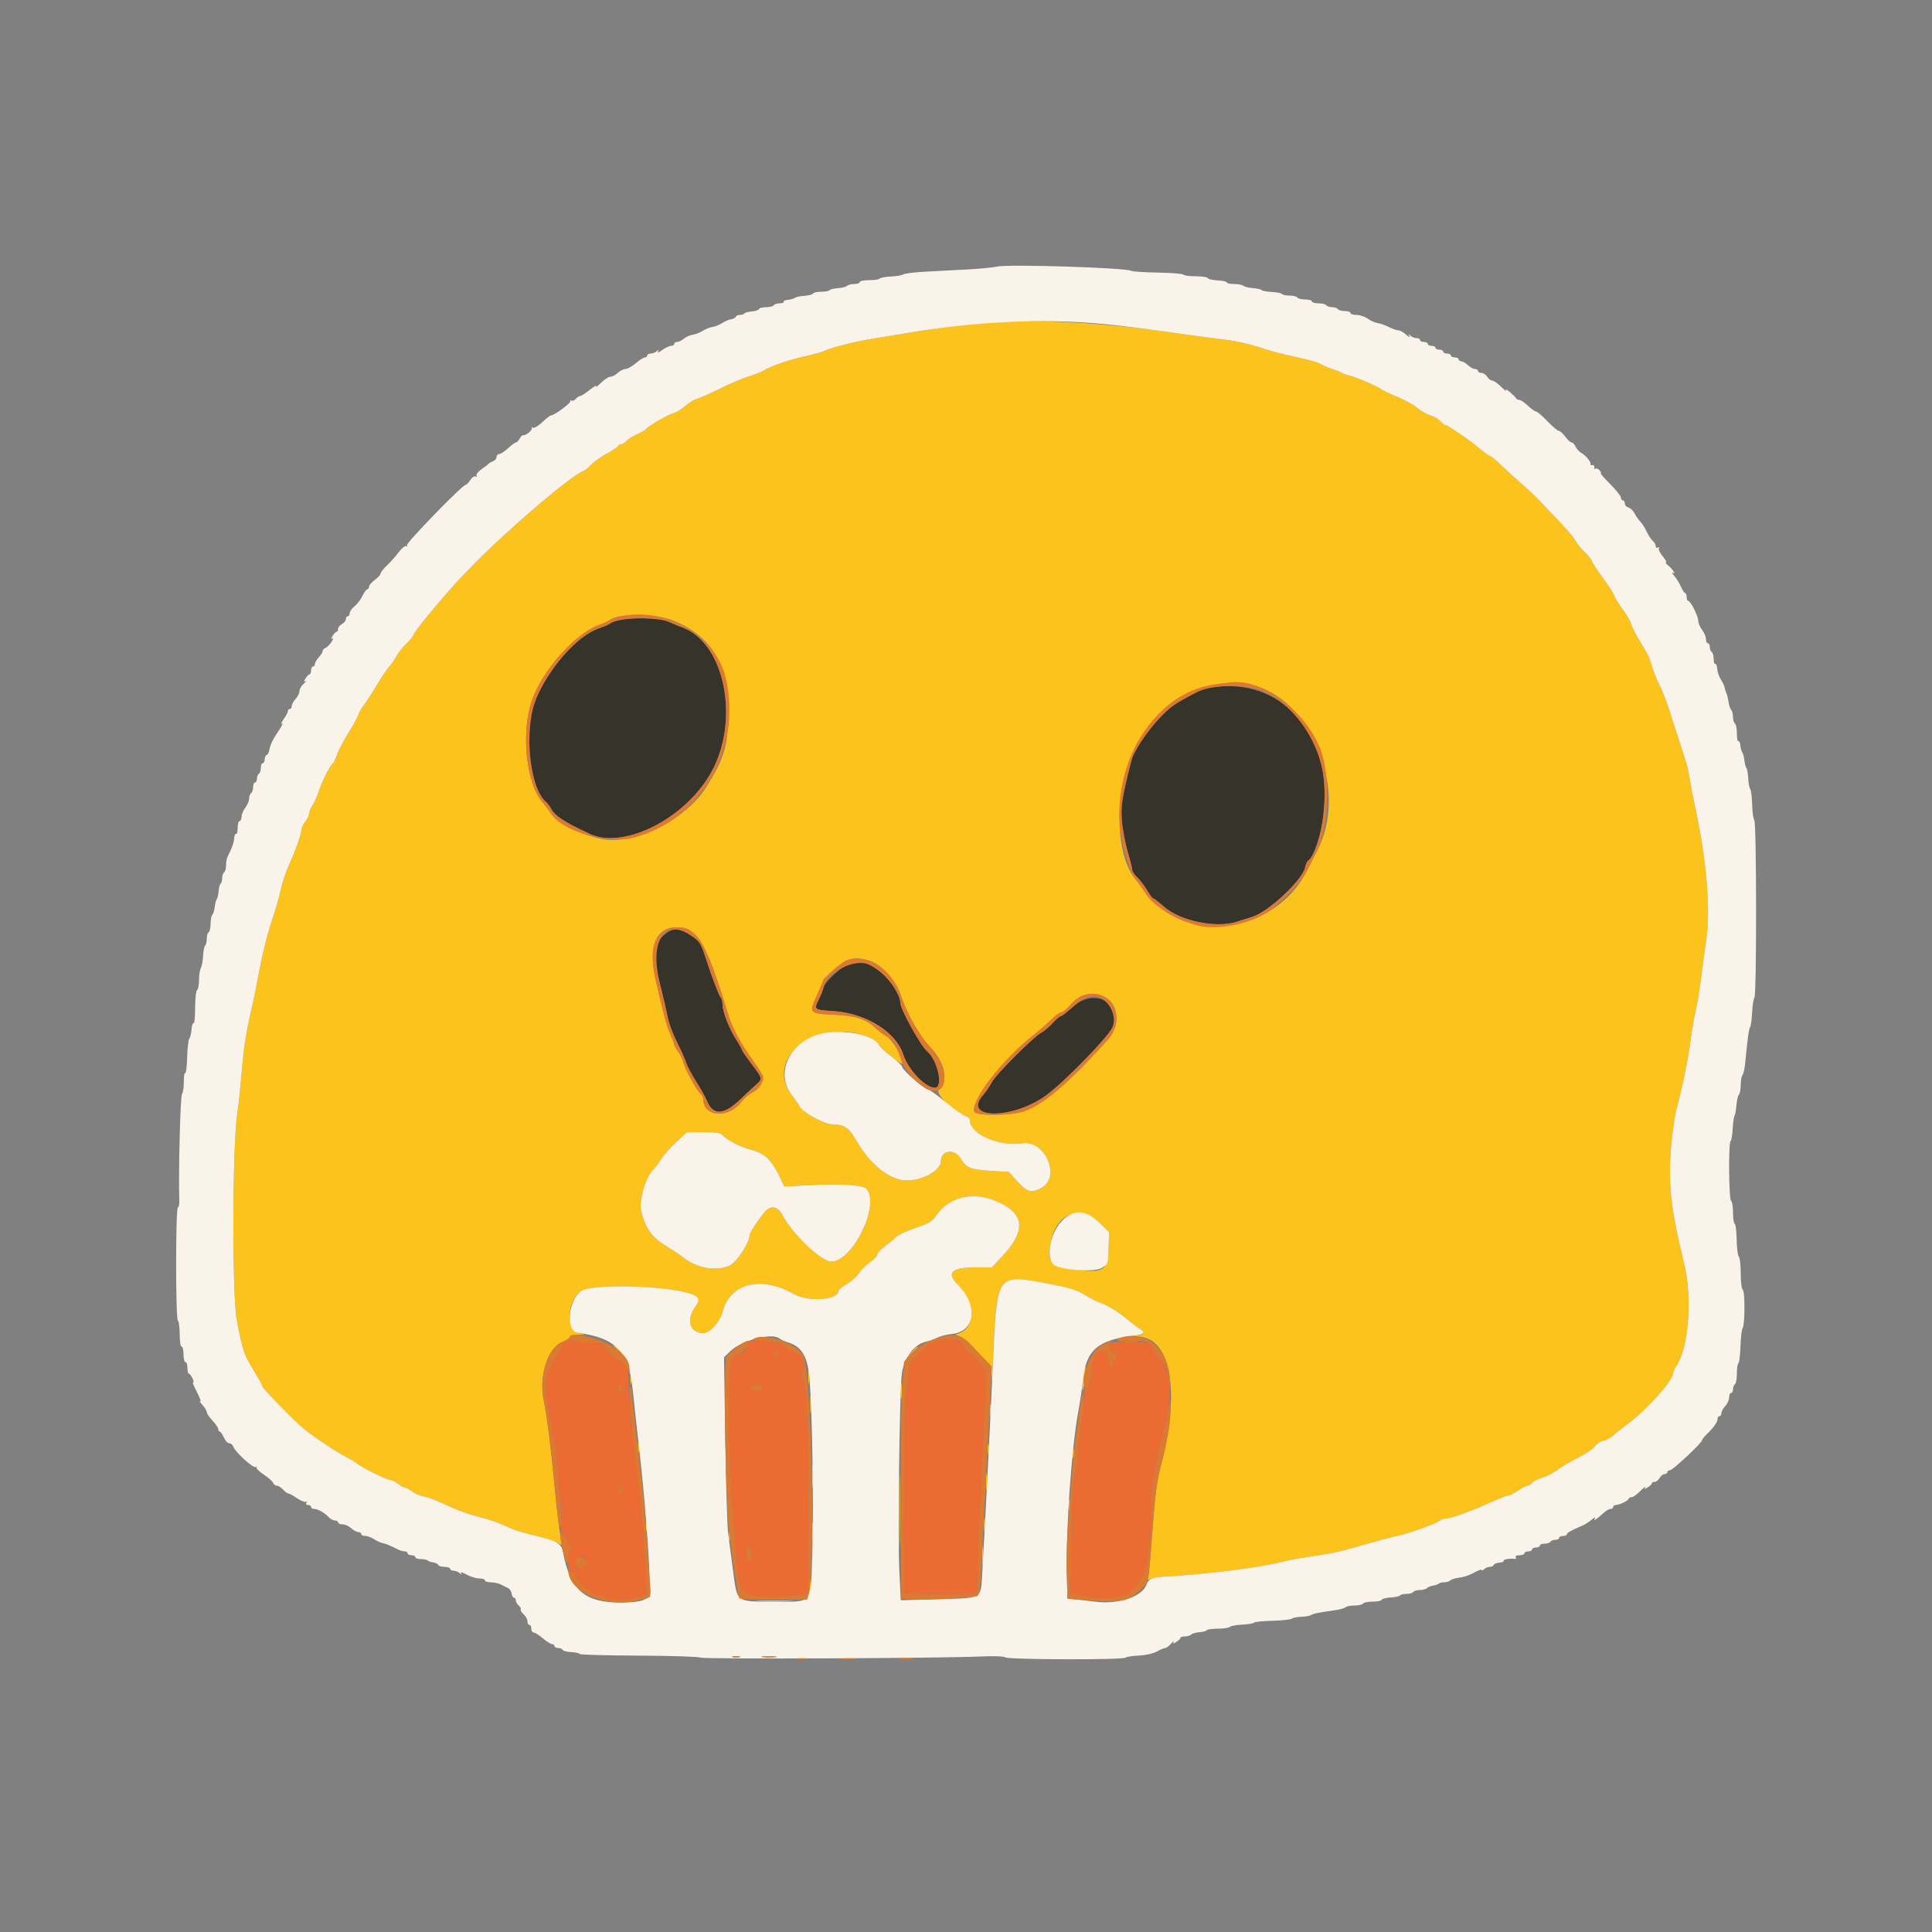
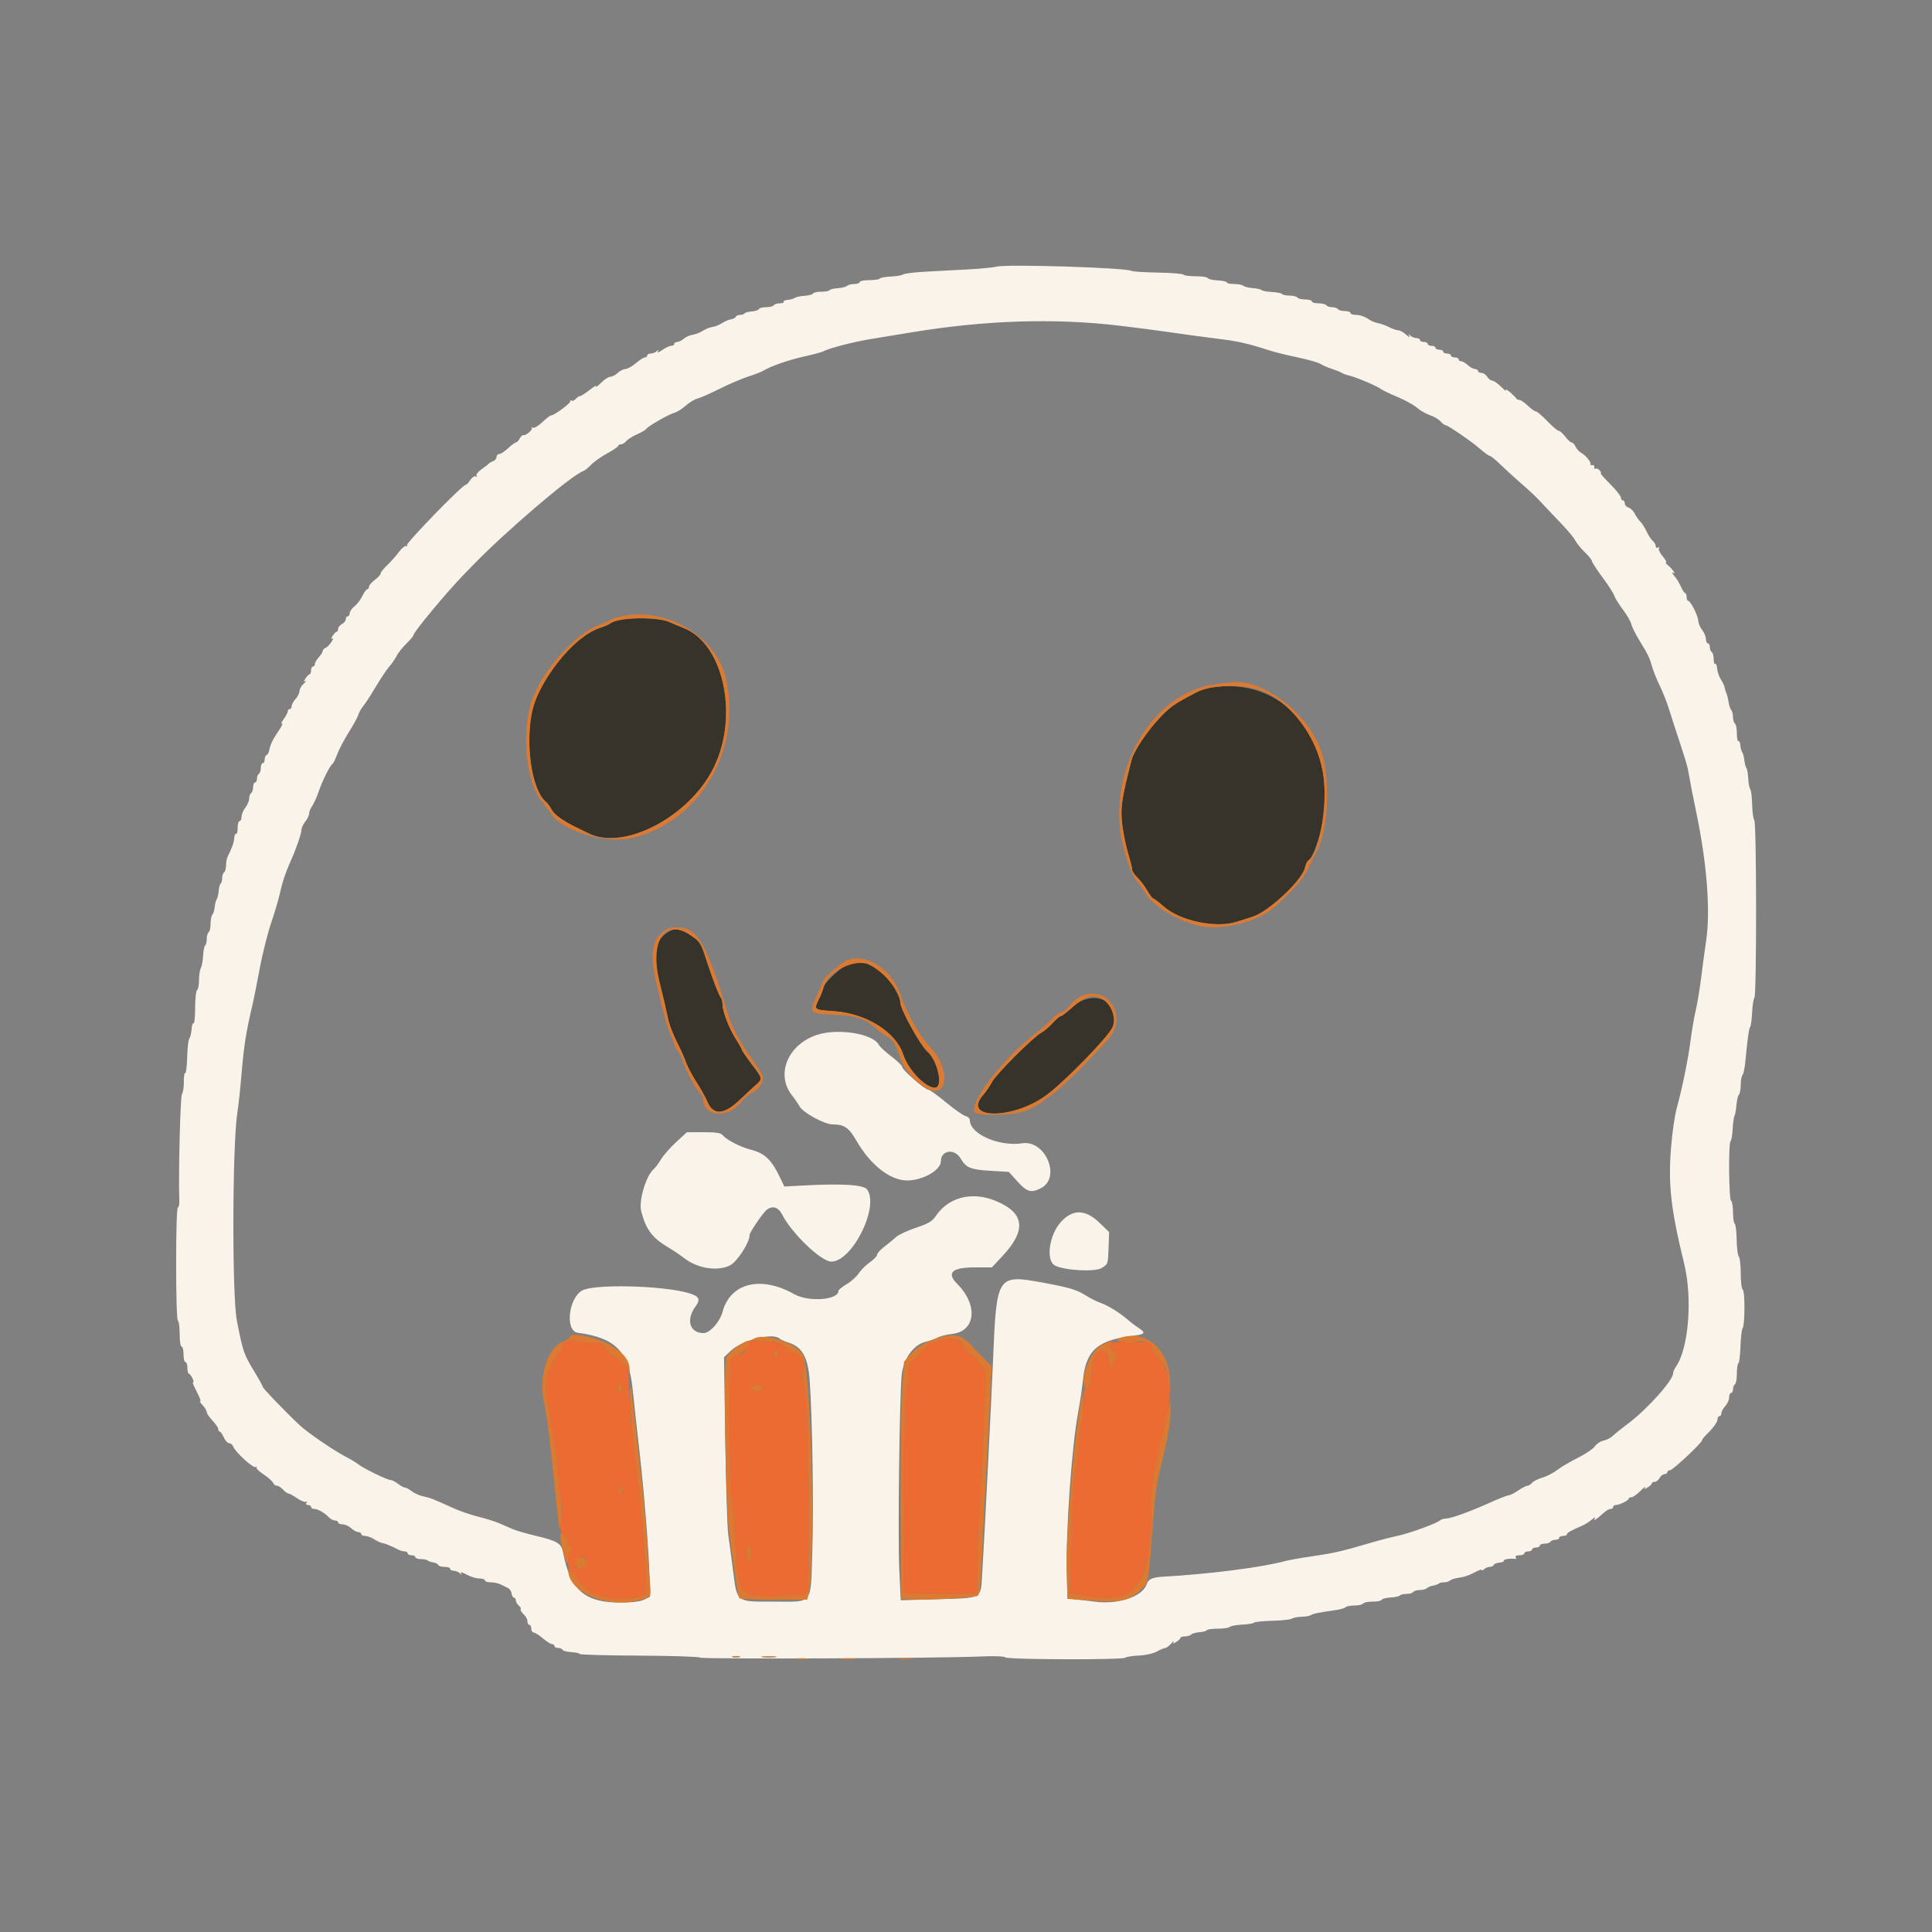
<svg xmlns="http://www.w3.org/2000/svg" id="svg" version="1.1" width="400" height="400" viewBox="0, 0, 400,400">
  <rect x="0" y="0" width="400" height="400" fill="#808080" stroke="none" />
  <g id="svgg">
-     <path id="path0" d="M204.347 66.782 C 199.648 67.174,194.884 67.792,188.800 68.798 C 186.270 69.217,182.470 69.841,180.355 70.184 C 176.738 70.771,171.740 72.063,170.400 72.758 C 170.070 72.929,168.360 73.389,166.600 73.780 C 163.345 74.503,159.656 75.773,158.187 76.677 C 157.741 76.952,156.287 77.525,154.957 77.950 C 153.626 78.375,150.932 79.524,148.969 80.503 C 147.006 81.482,144.934 82.396,144.364 82.533 C 143.794 82.671,142.714 83.329,141.964 83.996 C 141.214 84.663,140.154 85.327,139.608 85.471 C 138.447 85.777,134.145 88.243,133.802 88.797 C 133.673 89.006,132.809 89.513,131.883 89.924 C 130.958 90.334,129.953 90.969,129.651 91.335 C 129.349 91.701,128.854 92.000,128.551 92.000 C 128.248 92.000,128.000 92.138,128.000 92.308 C 128.000 92.477,126.961 93.186,125.692 93.884 C 124.422 94.582,122.937 95.634,122.392 96.220 C 121.846 96.807,121.089 97.405,120.708 97.549 C 118.139 98.523,104.485 110.195,97.800 117.134 C 97.580 117.362,96.818 118.145,96.107 118.874 C 92.571 122.500,85.600 130.878,85.600 131.502 C 85.600 131.690,84.955 132.463,84.166 133.222 C 83.377 133.980,82.457 135.140,82.120 135.800 C 81.784 136.460,81.100 137.450,80.601 138.000 C 80.102 138.550,78.837 140.440,77.791 142.200 C 76.745 143.960,75.575 145.760,75.191 146.200 C 74.806 146.640,74.358 147.439,74.195 147.975 C 74.032 148.512,73.148 150.132,72.230 151.575 C 71.313 153.019,70.241 155.053,69.849 156.096 C 69.458 157.139,68.990 158.083,68.810 158.194 C 68.302 158.508,66.775 161.577,65.969 163.903 C 65.569 165.060,64.962 166.405,64.620 166.892 C 64.279 167.379,64.000 168.074,64.000 168.435 C 64.000 168.796,63.640 169.550,63.200 170.109 C 62.760 170.669,62.400 171.458,62.400 171.863 C 62.400 172.598,61.253 175.921,60.213 178.200 C 59.187 180.449,58.464 182.597,57.992 184.800 C 57.733 186.010,56.901 188.827,56.144 191.061 C 55.387 193.294,54.325 197.524,53.784 200.461 C 53.244 203.397,52.526 206.970,52.190 208.400 C 50.951 213.668,50.470 216.729,50.019 222.200 C 49.766 225.280,49.371 228.970,49.141 230.400 C 48.101 236.888,48.024 268.218,49.036 273.400 C 50.292 279.840,50.464 280.346,52.574 283.821 C 53.578 285.475,54.400 286.968,54.400 287.138 C 54.400 287.430,59.079 292.286,62.045 295.073 C 63.682 296.610,68.957 300.221,71.581 301.600 C 72.627 302.150,73.766 302.835,74.110 303.123 C 75.057 303.912,80.115 306.396,80.800 306.408 C 81.130 306.413,81.850 306.770,82.400 307.200 C 82.950 307.630,83.601 307.986,83.846 307.991 C 84.091 307.996,84.721 308.337,85.246 308.748 C 85.771 309.159,86.830 309.628,87.600 309.790 C 89.053 310.096,89.778 310.380,93.798 312.219 C 95.117 312.822,97.457 313.627,98.998 314.007 C 100.539 314.388,102.520 315.012,103.400 315.394 C 104.280 315.776,105.540 316.322,106.200 316.608 C 106.860 316.893,109.020 317.515,111.000 317.988 C 112.980 318.462,115.010 319.116,115.512 319.442 C 116.376 320.003,116.414 319.986,116.227 319.117 C 115.856 317.396,115.265 312.606,114.805 307.600 C 114.079 299.697,113.265 293.251,112.584 290.000 C 111.519 284.921,113.381 279.055,116.448 277.827 C 117.302 277.486,118.000 277.025,118.000 276.803 C 118.000 276.581,118.765 276.376,119.700 276.347 C 121.400 276.295,121.400 276.295,120.017 276.047 C 117.030 275.513,117.363 269.108,120.476 267.210 C 122.778 265.807,137.063 266.122,142.506 267.696 C 144.761 268.349,145.110 268.985,144.019 270.460 C 141.964 273.240,142.781 276.000,145.660 276.000 C 146.977 276.000,149.031 273.697,149.604 271.579 C 151.221 265.601,157.541 264.051,164.434 267.941 C 167.419 269.626,173.600 269.162,173.600 267.252 C 173.600 267.045,174.365 266.422,175.300 265.866 C 176.235 265.311,177.360 264.300,177.800 263.619 C 178.240 262.939,179.275 261.912,180.100 261.337 C 180.925 260.762,181.600 260.055,181.600 259.766 C 181.600 259.477,182.266 258.737,183.079 258.120 C 183.893 257.504,184.989 256.604,185.515 256.121 C 186.041 255.637,187.900 254.766,189.646 254.185 C 192.246 253.319,192.991 252.877,193.761 251.743 C 196.409 247.846,201.240 246.624,206.112 248.619 C 212.161 251.096,212.597 254.680,207.511 260.100 L 205.352 262.400 201.756 262.400 C 197.086 262.400,195.900 263.536,198.185 265.821 C 201.782 269.418,202.048 274.685,198.697 275.973 L 197.800 276.318 198.800 276.716 C 199.350 276.935,200.340 277.703,201.000 278.422 C 201.660 279.140,202.875 280.412,203.700 281.248 C 205.118 282.684,205.203 282.917,205.261 285.484 C 205.295 286.978,205.468 284.600,205.646 280.200 C 206.298 264.116,206.513 263.820,216.200 265.609 C 221.513 266.590,222.931 267.025,224.946 268.294 C 225.796 268.830,227.150 269.500,227.954 269.784 C 229.481 270.323,231.892 271.835,233.600 273.327 C 234.150 273.807,235.095 274.519,235.700 274.909 C 237.195 275.873,237.082 276.322,235.300 276.509 C 233.902 276.655,233.927 276.670,235.669 276.733 C 242.514 276.979,244.426 288.252,240.260 303.800 C 239.548 306.457,239.120 309.811,238.626 316.600 C 238.257 321.660,237.859 326.130,237.740 326.534 C 237.563 327.137,237.657 327.203,238.262 326.903 C 238.668 326.702,239.810 326.493,240.800 326.438 C 250.310 325.909,261.421 324.489,266.000 323.217 C 266.770 323.004,269.380 322.542,271.800 322.192 C 276.189 321.556,277.749 321.196,283.800 319.416 C 285.560 318.899,288.080 318.247,289.400 317.967 C 291.896 317.438,297.518 315.384,298.180 314.759 C 298.389 314.561,298.929 314.399,299.380 314.398 C 300.399 314.396,304.386 312.949,308.600 311.051 C 310.360 310.258,312.035 309.608,312.321 309.605 C 312.608 309.602,313.505 309.150,314.314 308.600 C 315.123 308.050,315.992 307.600,316.244 307.600 C 316.496 307.600,316.925 307.331,317.198 307.002 C 317.472 306.673,318.439 306.187,319.347 305.921 C 320.256 305.656,321.630 304.948,322.400 304.347 C 323.170 303.747,325.106 302.606,326.702 301.811 C 328.298 301.016,329.880 299.944,330.217 299.430 C 330.555 298.915,331.358 298.388,332.003 298.259 C 332.647 298.131,333.519 297.681,333.939 297.261 C 334.360 296.840,335.712 295.752,336.944 294.841 C 340.918 291.906,346.400 285.804,346.400 284.317 C 346.400 284.021,346.667 283.397,346.994 282.930 C 349.624 279.175,350.444 268.817,348.681 261.600 C 345.924 250.310,345.357 245.272,345.975 237.539 C 346.210 234.588,346.744 230.919,347.160 229.387 C 348.355 224.992,349.513 219.315,350.013 215.400 C 350.266 213.420,350.747 210.630,351.082 209.200 C 351.418 207.770,351.937 204.620,352.235 202.200 C 352.534 199.780,352.983 196.450,353.232 194.800 C 354.166 188.611,353.418 178.835,351.195 168.200 C 350.509 164.920,349.914 161.843,349.452 159.200 C 349.356 158.650,348.647 156.310,347.876 154.000 C 347.104 151.690,346.084 148.540,345.609 147.000 C 345.133 145.460,344.252 143.210,343.650 142.000 C 343.049 140.790,342.324 138.990,342.039 138.000 C 341.476 136.040,341.296 135.671,339.306 132.400 C 338.570 131.190,337.862 129.750,337.731 129.200 C 337.601 128.650,336.820 127.300,335.994 126.200 C 335.168 125.100,334.376 123.816,334.234 123.346 C 334.092 122.877,332.991 121.167,331.788 119.547 C 330.584 117.928,329.600 116.412,329.600 116.180 C 329.600 115.947,328.955 115.137,328.166 114.378 C 327.377 113.620,326.493 112.544,326.201 111.988 C 325.759 111.145,324.221 109.371,321.593 106.673 C 321.339 106.413,320.472 105.493,319.666 104.629 C 317.789 102.617,317.368 102.215,314.612 99.800 C 313.357 98.700,311.539 97.035,310.572 96.100 C 309.605 95.165,308.656 94.400,308.463 94.400 C 308.270 94.400,307.322 93.716,306.356 92.879 C 304.501 91.273,299.712 88.000,299.216 88.000 C 299.056 88.000,298.604 87.647,298.214 87.215 C 297.823 86.783,296.850 86.218,296.052 85.958 C 295.253 85.698,294.048 85.005,293.372 84.419 C 292.697 83.832,290.897 82.834,289.372 82.202 C 287.848 81.570,286.330 80.848,286.000 80.598 C 285.161 79.961,280.844 78.113,279.400 77.773 C 278.740 77.617,278.020 77.358,277.800 77.197 C 277.580 77.036,276.680 76.674,275.800 76.391 C 274.920 76.109,273.828 75.637,273.373 75.341 C 272.919 75.046,270.796 74.438,268.657 73.992 C 266.518 73.545,264.010 72.931,263.084 72.628 C 259.202 71.356,256.426 70.682,253.600 70.325 C 248.895 69.731,246.140 69.358,241.400 68.673 C 228.226 66.769,213.511 66.018,204.347 66.782 M139.600 128.567 C 147.356 131.844,150.788 137.561,150.787 147.200 C 150.786 154.252,150.011 156.920,146.201 163.000 C 142.250 169.304,132.565 174.433,125.703 173.855 C 121.874 173.532,115.412 170.543,114.128 168.502 C 113.747 167.896,112.914 166.789,112.278 166.041 C 108.895 162.068,107.843 151.480,110.176 144.869 C 112.341 138.731,119.190 131.097,124.079 129.372 C 124.987 129.052,125.926 128.630,126.165 128.434 C 128.063 126.885,135.800 126.961,139.600 128.567 M258.367 141.651 C 271.222 143.854,279.375 163.301,272.768 176.000 C 272.138 177.210,271.177 179.100,270.632 180.200 C 265.016 191.531,249.670 195.419,240.176 187.916 C 238.865 186.880,237.459 185.469,237.052 184.780 C 236.645 184.091,235.829 182.959,235.239 182.264 C 230.181 176.308,230.769 160.575,236.357 152.340 C 241.384 144.930,246.074 142.167,255.167 141.257 C 255.479 141.226,256.919 141.403,258.367 141.651 M143.895 193.501 C 145.727 195.121,147.503 199.398,150.743 210.000 C 151.635 212.918,153.290 215.968,156.100 219.870 C 157.145 221.322,158.000 222.746,158.000 223.036 C 158.000 224.198,157.020 225.594,155.797 226.175 C 155.086 226.512,154.021 227.421,153.431 228.195 C 150.812 231.628,145.600 231.229,145.600 227.595 C 145.600 227.212,145.336 226.679,145.013 226.411 C 144.211 225.745,141.772 221.268,141.429 219.832 C 141.276 219.189,140.802 218.220,140.375 217.678 C 139.949 217.136,139.600 216.511,139.600 216.290 C 139.600 216.069,139.254 215.148,138.830 214.244 C 138.132 212.752,137.312 209.735,135.776 203.000 C 134.162 195.925,135.737 191.999,140.188 192.001 C 141.944 192.002,142.416 192.193,143.895 193.501 M179.800 198.837 C 182.356 199.527,185.395 202.780,186.453 205.958 C 187.761 209.888,190.292 214.342,192.634 216.836 C 195.688 220.087,196.382 223.618,194.364 225.636 C 193.549 226.451,197.686 230.505,199.899 231.060 C 200.394 231.185,200.800 231.571,200.800 231.919 C 200.800 234.785,206.799 237.425,211.669 236.702 C 216.466 235.991,219.724 243.804,215.540 245.984 C 213.470 247.064,212.619 246.809,210.537 244.487 L 208.873 242.632 205.137 242.408 C 200.894 242.153,200.030 241.796,198.859 239.810 C 197.624 237.718,194.800 238.132,194.800 240.406 C 194.800 242.271,191.067 244.400,187.797 244.400 C 184.287 244.400,180.207 241.190,177.291 236.134 C 175.750 233.461,174.788 232.800,172.441 232.800 C 170.688 232.800,166.216 230.362,165.516 229.024 C 165.278 228.571,164.578 227.553,163.958 226.763 C 159.322 220.845,164.995 213.618,174.289 213.604 C 177.509 213.600,181.196 214.897,181.947 216.300 C 182.340 217.035,186.800 220.645,186.800 220.228 C 186.800 218.715,184.913 215.429,183.551 214.569 C 182.683 214.021,181.626 213.226,181.203 212.803 C 179.407 211.007,177.197 210.304,172.679 210.090 C 167.485 209.843,167.430 209.780,169.150 206.049 C 169.837 204.557,170.400 203.219,170.400 203.076 C 170.400 202.610,174.040 199.413,175.134 198.918 C 176.478 198.310,177.768 198.288,179.800 198.837 M229.098 206.637 C 231.681 208.301,231.873 212.420,229.492 215.087 C 221.157 224.423,215.522 229.161,211.471 230.239 C 208.479 231.036,202.050 230.995,201.736 230.177 C 200.888 227.968,207.536 219.353,214.000 214.282 C 215.430 213.161,217.164 211.648,217.854 210.921 C 218.544 210.195,219.386 209.600,219.725 209.600 C 220.064 209.600,220.898 208.925,221.578 208.100 C 223.568 205.685,226.680 205.080,229.098 206.637 M149.619 235.023 C 150.435 236.006,153.216 237.445,155.400 238.014 C 158.468 238.814,159.765 240.102,161.756 244.328 L 162.382 245.655 166.291 245.446 C 174.361 245.013,178.774 245.283,179.508 246.255 C 182.141 249.743,176.474 261.200,172.117 261.200 C 170.032 261.200,163.981 255.422,161.958 251.500 C 161.133 249.902,159.940 249.533,158.724 250.500 C 157.948 251.117,155.200 255.148,155.200 255.670 C 155.200 257.294,152.545 261.354,151.035 262.040 C 148.342 263.263,144.361 262.591,141.600 260.448 C 140.830 259.851,139.390 258.879,138.400 258.288 C 135.000 256.260,133.773 254.625,132.754 250.767 C 132.207 248.696,133.701 243.557,135.259 242.146 C 135.681 241.765,136.400 240.811,136.858 240.026 C 137.316 239.242,138.705 237.659,139.945 236.510 L 142.200 234.419 145.651 234.410 C 148.296 234.402,149.223 234.546,149.619 235.023 M227.618 253.143 L 229.634 255.086 229.517 258.422 C 229.356 263.025,228.530 263.580,222.906 262.870 C 217.342 262.167,216.656 261.377,217.638 256.797 C 218.846 251.162,223.715 249.380,227.618 253.143 M127.000 278.654 C 127.220 278.848,128.029 279.545,128.799 280.203 L 130.197 281.400 129.199 280.263 C 128.649 279.638,127.840 278.941,127.400 278.714 C 126.960 278.488,126.780 278.461,127.000 278.654 M188.378 280.300 L 187.000 281.800 188.500 280.422 C 189.896 279.138,190.184 278.800,189.878 278.800 C 189.812 278.800,189.137 279.475,188.378 280.300 M167.331 285.000 C 167.333 286.540,167.405 287.121,167.492 286.291 C 167.579 285.461,167.577 284.201,167.489 283.491 C 167.400 282.781,167.329 283.460,167.331 285.000 M224.229 285.229 C 224.076 286.579,224.033 287.766,224.133 287.867 C 224.234 287.967,224.444 286.947,224.600 285.600 C 224.756 284.253,224.799 283.066,224.695 282.962 C 224.591 282.858,224.381 283.878,224.229 285.229 M130.509 285.600 C 130.509 286.590,130.587 286.995,130.682 286.500 C 130.778 286.005,130.778 285.195,130.682 284.700 C 130.587 284.205,130.509 284.610,130.509 285.600 M186.528 288.000 C 186.528 289.430,186.601 290.015,186.689 289.300 C 186.778 288.585,186.778 287.415,186.689 286.700 C 186.601 285.985,186.528 286.570,186.528 288.000 M167.734 290.800 C 167.734 292.450,167.805 293.125,167.891 292.300 C 167.978 291.475,167.978 290.125,167.891 289.300 C 167.805 288.475,167.734 289.150,167.734 290.800 M204.920 292.000 C 204.920 293.210,204.995 293.705,205.087 293.100 C 205.178 292.495,205.178 291.505,205.087 290.900 C 204.995 290.295,204.920 290.790,204.920 292.000 M132.101 299.800 C 132.105 300.680,132.187 300.993,132.283 300.495 C 132.379 299.998,132.375 299.278,132.275 298.895 C 132.175 298.513,132.096 298.920,132.101 299.800 M150.142 301.800 C 150.141 303.780,150.208 304.640,150.292 303.712 C 150.376 302.784,150.377 301.164,150.295 300.112 C 150.212 299.060,150.143 299.820,150.142 301.800 M204.509 300.000 C 204.509 300.990,204.587 301.395,204.682 300.900 C 204.778 300.405,204.778 299.595,204.682 299.100 C 204.587 298.605,204.509 299.010,204.509 300.000 M222.101 301.000 C 222.105 301.880,222.187 302.193,222.283 301.695 C 222.379 301.198,222.375 300.478,222.275 300.095 C 222.175 299.713,222.096 300.120,222.101 301.000 M186.178 312.800 C 186.178 319.730,186.233 322.565,186.299 319.100 C 186.366 315.635,186.366 309.965,186.299 306.500 C 186.233 303.035,186.178 305.870,186.178 312.800 M168.148 305.600 C 168.148 307.910,168.214 308.855,168.295 307.700 C 168.376 306.545,168.376 304.655,168.295 303.500 C 168.214 302.345,168.148 303.290,168.148 305.600 M204.134 306.800 C 204.134 308.450,204.205 309.125,204.291 308.300 C 204.378 307.475,204.378 306.125,204.291 305.300 C 204.205 304.475,204.134 305.150,204.134 306.800 M221.309 311.600 C 221.309 312.590,221.387 312.995,221.482 312.500 C 221.578 312.005,221.578 311.195,221.482 310.700 C 221.387 310.205,221.309 310.610,221.309 311.600 M203.724 315.800 C 203.726 317.120,203.801 317.612,203.890 316.893 C 203.979 316.174,203.977 315.094,203.886 314.493 C 203.795 313.892,203.722 314.480,203.724 315.800 M168.140 317.200 C 168.140 319.070,168.209 319.835,168.293 318.900 C 168.377 317.965,168.377 316.435,168.293 315.500 C 168.209 314.565,168.140 315.330,168.140 317.200 M133.701 316.200 C 133.705 317.080,133.787 317.393,133.883 316.895 C 133.979 316.398,133.975 315.678,133.875 315.295 C 133.775 314.913,133.696 315.320,133.701 316.200 M150.901 318.200 C 150.905 319.080,150.987 319.393,151.083 318.895 C 151.179 318.398,151.175 317.678,151.075 317.295 C 150.975 316.913,150.896 317.320,150.901 318.200 M203.340 322.000 C 203.340 323.870,203.409 324.635,203.493 323.700 C 203.577 322.765,203.577 321.235,203.493 320.300 C 203.409 319.365,203.340 320.130,203.340 322.000 M167.670 327.867 C 167.631 328.784,167.496 329.864,167.370 330.267 C 167.153 330.956,167.167 330.957,167.593 330.295 C 167.842 329.907,167.977 328.827,167.893 327.895 L 167.740 326.200 167.670 327.867 M157.119 331.498 C 158.944 331.572,161.824 331.572,163.519 331.497 C 165.214 331.422,163.720 331.361,160.200 331.362 C 156.680 331.362,155.294 331.424,157.119 331.498 " stroke="none" fill="#fbc31c" fill-rule="evenodd" />
    <path id="path1" d="M128.102 128.390 C 127.389 128.559,126.579 128.877,126.302 129.097 C 126.026 129.316,125.080 129.727,124.200 130.009 C 119.974 131.364,114.624 137.120,111.197 144.000 C 108.349 149.717,109.475 163.074,113.055 166.046 C 113.384 166.319,113.908 167.035,114.219 167.637 C 114.766 168.694,116.678 170.043,119.600 171.432 C 120.370 171.798,121.343 172.275,121.762 172.491 C 128.752 176.099,141.684 169.747,147.192 160.000 C 153.223 149.328,150.145 133.281,141.433 129.973 C 140.755 129.716,139.437 129.167,138.504 128.753 C 136.708 127.955,130.801 127.749,128.102 128.390 M250.600 142.366 C 249.064 142.622,248.441 142.900,244.132 145.257 C 240.824 147.067,235.141 154.050,234.279 157.365 C 232.201 165.354,231.918 167.396,232.389 171.000 C 232.619 172.760,233.165 175.370,233.601 176.800 C 234.037 178.230,234.395 179.684,234.397 180.030 C 234.399 180.377,234.867 181.097,235.438 181.630 C 236.009 182.164,236.926 183.365,237.476 184.300 C 238.026 185.235,238.597 186.000,238.745 186.000 C 238.893 186.000,239.911 186.781,241.007 187.736 C 244.415 190.703,251.818 192.223,256.092 190.832 C 256.811 190.598,258.291 190.125,259.379 189.781 C 262.676 188.739,269.625 182.220,270.192 179.636 C 270.340 178.961,270.645 178.296,270.869 178.158 C 271.914 177.512,273.511 172.790,274.011 168.871 C 276.139 152.173,265.315 139.919,250.600 142.366 M137.294 193.770 C 135.553 195.366,135.334 198.510,136.609 203.600 C 137.471 207.038,137.834 208.594,138.338 211.000 C 138.569 212.100,139.397 214.260,140.178 215.800 C 140.960 217.340,141.805 219.230,142.056 220.000 C 142.306 220.770,143.260 222.570,144.174 224.000 C 145.088 225.430,146.084 227.207,146.387 227.949 C 147.627 230.986,149.836 230.897,153.209 227.672 C 154.286 226.643,155.715 225.316,156.384 224.726 C 157.947 223.344,157.955 223.388,155.600 220.277 C 154.500 218.824,153.600 217.508,153.600 217.353 C 153.600 217.197,153.049 216.211,152.375 215.161 C 150.947 212.935,149.600 209.453,149.600 207.986 C 149.600 207.422,149.442 206.789,149.249 206.580 C 148.865 206.164,147.556 202.765,146.329 199.000 C 145.077 195.158,144.955 194.962,143.011 193.649 C 140.567 192.000,139.193 192.029,137.294 193.770 M173.229 201.272 C 171.848 202.440,170.672 203.792,170.533 204.372 C 170.397 204.937,169.952 206.068,169.543 206.884 C 168.456 209.056,168.459 209.058,172.700 209.353 C 179.351 209.816,185.488 213.657,187.002 218.304 C 188.037 221.483,191.573 225.200,193.562 225.200 C 195.365 225.200,194.164 219.561,191.958 217.672 C 190.573 216.486,186.400 208.930,186.400 207.609 C 186.400 206.269,184.329 202.839,182.765 201.587 C 178.805 198.416,176.688 198.346,173.229 201.272 M222.200 208.400 C 220.985 209.500,219.818 210.400,219.605 210.400 C 219.393 210.400,218.630 211.048,217.910 211.841 C 217.189 212.633,216.150 213.515,215.600 213.801 C 214.006 214.630,206.171 222.460,205.395 224.000 C 205.007 224.770,204.164 226.003,203.522 226.740 C 199.181 231.722,209.462 231.852,216.420 226.903 C 220.130 224.264,229.446 214.737,230.337 212.670 C 232.520 207.604,226.543 204.467,222.200 208.400 " stroke="none" fill="#36332b" fill-rule="evenodd" />
    <path id="path2" d="M206.400 55.197 C 205.630 55.384,202.930 55.646,200.400 55.779 C 197.870 55.912,193.910 56.123,191.600 56.248 C 189.290 56.372,187.214 56.627,186.988 56.814 C 186.761 57.000,185.626 57.196,184.466 57.249 C 183.307 57.302,182.267 57.492,182.155 57.672 C 182.044 57.853,181.063 58.000,179.976 58.000 C 178.889 58.000,178.000 58.180,178.000 58.400 C 178.000 58.620,177.496 58.800,176.880 58.800 C 176.264 58.800,175.589 58.971,175.379 59.181 C 175.170 59.390,174.311 59.608,173.471 59.664 C 172.631 59.721,171.856 59.910,171.748 60.084 C 171.641 60.258,170.858 60.400,170.010 60.400 C 169.161 60.400,168.407 60.564,168.333 60.764 C 168.260 60.965,167.480 61.178,166.600 61.239 C 165.720 61.299,164.802 61.495,164.560 61.674 C 164.317 61.853,163.655 62.037,163.088 62.084 C 162.521 62.131,162.145 62.312,162.252 62.485 C 162.360 62.658,161.997 62.800,161.447 62.800 C 160.897 62.800,160.336 62.980,160.200 63.200 C 160.064 63.420,159.348 63.600,158.610 63.600 C 157.871 63.600,157.207 63.774,157.133 63.987 C 157.060 64.200,156.401 64.420,155.670 64.475 C 154.938 64.530,154.252 64.715,154.146 64.887 C 154.040 65.059,153.618 65.200,153.210 65.200 C 152.801 65.200,152.407 65.375,152.333 65.588 C 152.260 65.802,151.821 66.034,151.358 66.104 C 150.896 66.174,150.060 66.530,149.502 66.896 C 148.944 67.262,148.047 67.620,147.509 67.692 C 146.970 67.764,146.070 68.124,145.509 68.492 C 144.947 68.860,144.012 69.225,143.431 69.302 C 142.850 69.380,142.018 69.749,141.583 70.122 C 141.147 70.495,140.523 70.800,140.195 70.800 C 139.868 70.800,139.600 70.980,139.600 71.200 C 139.600 71.420,139.313 71.600,138.962 71.600 C 138.611 71.600,137.768 71.995,137.090 72.479 C 136.379 72.984,135.996 73.112,136.186 72.779 C 136.455 72.309,136.416 72.294,135.979 72.700 C 135.682 72.975,135.116 73.200,134.720 73.200 C 134.324 73.200,134.000 73.380,134.000 73.600 C 134.000 73.820,133.775 74.007,133.500 74.016 C 133.225 74.025,132.377 74.565,131.615 75.216 C 130.853 75.867,129.901 76.400,129.498 76.400 C 129.096 76.400,128.380 76.760,127.908 77.200 C 127.436 77.640,126.744 78.000,126.372 78.000 C 126.000 78.000,125.107 78.585,124.388 79.300 C 123.669 80.015,123.236 80.330,123.425 80.000 C 123.615 79.670,123.031 79.985,122.127 80.700 C 121.224 81.415,120.308 82.000,120.091 82.000 C 119.875 82.000,119.476 82.268,119.204 82.596 C 118.932 82.923,118.505 83.074,118.255 82.931 C 118.005 82.789,117.934 82.820,118.098 83.001 C 118.382 83.313,114.799 86.000,114.099 86.000 C 113.916 86.000,113.092 86.636,112.268 87.414 C 111.401 88.232,110.564 88.711,110.284 88.550 C 110.018 88.397,109.934 88.419,110.097 88.600 C 110.404 88.939,108.825 90.266,108.312 90.101 C 108.154 90.050,107.832 90.366,107.598 90.804 C 107.364 91.242,107.017 91.600,106.828 91.600 C 106.639 91.600,105.907 92.140,105.200 92.800 C 104.493 93.460,103.664 94.000,103.358 94.000 C 103.051 94.000,102.800 94.276,102.800 94.613 C 102.800 94.949,102.485 95.341,102.100 95.483 C 101.715 95.625,101.310 95.853,101.200 95.990 C 101.090 96.127,100.413 96.649,99.695 97.150 C 98.978 97.651,98.511 98.255,98.657 98.492 C 98.812 98.743,98.737 98.808,98.479 98.649 C 98.233 98.497,97.740 98.826,97.372 99.387 C 97.007 99.944,96.563 100.400,96.386 100.400 C 95.720 100.400,83.996 112.470,84.255 112.889 C 84.405 113.132,84.340 113.210,84.106 113.066 C 83.877 112.924,83.188 113.481,82.575 114.304 C 81.963 115.127,80.863 116.364,80.131 117.054 C 79.399 117.744,78.800 118.503,78.800 118.742 C 78.800 118.981,78.260 119.575,77.600 120.063 C 76.940 120.551,76.400 121.187,76.400 121.475 C 76.400 121.764,76.241 122.000,76.046 122.000 C 75.851 122.000,75.397 122.620,75.038 123.377 C 74.678 124.135,73.938 125.106,73.392 125.535 C 72.846 125.964,72.400 126.604,72.400 126.958 C 72.400 127.311,72.220 127.600,72.000 127.600 C 71.780 127.600,71.600 127.864,71.600 128.186 C 71.600 128.508,71.240 128.965,70.800 129.200 C 70.360 129.435,70.000 129.892,70.000 130.214 C 70.000 130.536,69.863 130.800,69.696 130.800 C 69.529 130.800,69.156 131.179,68.867 131.642 C 68.514 132.206,68.496 132.388,68.812 132.193 C 69.071 132.032,68.984 132.359,68.617 132.917 C 68.251 133.476,67.693 134.032,67.376 134.154 C 67.059 134.275,66.800 134.568,66.800 134.804 C 66.800 135.040,66.440 135.620,66.000 136.092 C 65.560 136.564,65.200 137.187,65.200 137.475 C 65.200 137.764,65.020 138.000,64.800 138.000 C 64.580 138.000,64.400 138.360,64.400 138.800 C 64.400 139.240,64.263 139.600,64.096 139.600 C 63.929 139.600,63.556 139.979,63.267 140.442 C 62.831 141.139,62.832 141.237,63.270 141.011 C 63.562 140.862,63.395 141.097,62.900 141.534 C 62.405 141.971,62.000 142.670,62.000 143.089 C 62.000 143.507,61.640 144.236,61.200 144.708 C 60.760 145.180,60.400 145.844,60.400 146.183 C 60.400 146.522,60.220 146.800,60.000 146.800 C 59.780 146.800,59.600 146.997,59.600 147.238 C 59.600 147.479,59.205 148.232,58.721 148.910 C 58.238 149.589,58.086 149.994,58.383 149.810 C 58.680 149.627,58.386 150.269,57.729 151.238 C 56.451 153.123,55.970 154.125,55.728 155.400 C 55.645 155.840,55.402 156.260,55.188 156.333 C 54.975 156.407,54.800 156.812,54.800 157.233 C 54.800 157.655,54.620 158.000,54.400 158.000 C 54.180 158.000,54.000 158.439,54.000 158.976 C 54.000 159.513,53.820 160.064,53.600 160.200 C 53.380 160.336,53.200 160.797,53.200 161.224 C 53.200 161.651,53.020 162.000,52.800 162.000 C 52.580 162.000,52.400 162.439,52.400 162.976 C 52.400 163.513,52.220 164.064,52.000 164.200 C 51.780 164.336,51.596 164.842,51.591 165.324 C 51.586 165.806,51.230 166.650,50.800 167.200 C 50.370 167.750,50.014 168.605,50.009 169.100 C 50.004 169.595,49.820 170.000,49.600 170.000 C 49.380 170.000,49.200 170.641,49.200 171.424 C 49.200 172.207,49.058 172.760,48.885 172.652 C 48.712 172.545,48.533 172.940,48.489 173.529 C 48.414 174.516,48.064 175.504,47.153 177.295 C 46.959 177.677,46.800 178.521,46.800 179.171 C 46.800 179.821,46.620 180.464,46.400 180.600 C 46.180 180.736,46.000 181.276,46.000 181.800 C 46.000 182.324,45.859 182.840,45.687 182.946 C 45.515 183.052,45.330 183.726,45.275 184.443 C 45.221 185.160,45.040 185.939,44.873 186.173 C 44.706 186.408,44.516 187.140,44.450 187.800 C 44.385 188.460,44.167 189.171,43.966 189.380 C 43.765 189.589,43.600 190.433,43.600 191.256 C 43.600 192.079,43.420 192.864,43.200 193.000 C 42.980 193.136,42.800 193.766,42.800 194.400 C 42.800 195.034,42.654 195.643,42.476 195.753 C 42.298 195.863,42.108 196.804,42.054 197.844 C 42.000 198.884,41.786 200.052,41.578 200.441 C 41.370 200.829,41.200 201.959,41.200 202.950 C 41.200 203.942,41.020 204.864,40.800 205.000 C 40.580 205.136,40.400 206.777,40.400 208.647 C 40.400 210.517,40.256 211.958,40.080 211.849 C 39.904 211.741,39.716 212.306,39.662 213.107 C 39.608 213.907,39.402 214.756,39.204 214.995 C 39.006 215.233,38.802 216.987,38.749 218.893 C 38.697 220.798,38.517 222.272,38.350 222.169 C 38.182 222.066,38.053 222.891,38.061 224.003 C 38.070 225.115,37.895 226.245,37.672 226.513 C 37.329 226.926,36.924 243.215,37.125 248.500 C 37.156 249.325,37.021 250.000,36.826 250.000 C 36.345 250.000,36.348 273.121,36.829 273.418 C 37.033 273.544,37.200 274.807,37.200 276.224 C 37.200 277.675,37.375 278.800,37.600 278.800 C 37.820 278.800,38.000 279.520,38.000 280.400 C 38.000 281.280,38.180 282.000,38.400 282.000 C 38.620 282.000,38.800 282.540,38.800 283.200 C 38.800 283.860,38.935 284.401,39.100 284.403 C 39.265 284.405,39.608 284.855,39.863 285.404 C 40.117 285.952,40.162 286.300,39.963 286.177 C 39.764 286.054,40.118 286.950,40.750 288.169 C 41.383 289.388,41.698 290.270,41.450 290.128 C 41.203 289.987,41.405 290.317,41.900 290.861 C 42.395 291.406,42.800 292.075,42.800 292.347 C 42.800 292.620,43.339 293.419,43.998 294.122 C 44.657 294.825,45.197 295.625,45.198 295.900 C 45.199 296.175,45.336 296.400,45.502 296.400 C 45.669 296.400,46.044 296.940,46.336 297.600 C 46.628 298.260,47.128 298.800,47.446 298.800 C 47.765 298.800,48.145 299.115,48.292 299.500 C 48.734 300.660,52.422 304.032,52.931 303.740 C 53.189 303.593,53.271 303.615,53.113 303.790 C 52.955 303.965,53.613 304.629,54.575 305.266 C 55.537 305.904,56.425 306.689,56.549 307.013 C 56.673 307.336,57.023 307.600,57.325 307.600 C 57.628 307.600,58.202 307.960,58.600 308.400 C 58.998 308.840,59.486 309.200,59.683 309.200 C 59.881 309.200,60.693 309.642,61.488 310.182 C 62.283 310.723,63.111 311.055,63.329 310.921 C 63.549 310.784,63.598 310.880,63.438 311.138 C 63.269 311.412,63.407 311.600,63.776 311.600 C 64.119 311.600,64.400 311.780,64.400 312.000 C 64.400 312.220,64.672 312.400,65.005 312.400 C 65.777 312.400,67.204 313.199,68.043 314.100 C 68.401 314.485,68.988 314.800,69.347 314.800 C 69.706 314.800,70.000 314.980,70.000 315.200 C 70.000 315.420,70.416 315.600,70.925 315.600 C 71.433 315.600,72.236 315.960,72.708 316.400 C 73.180 316.840,73.844 317.200,74.183 317.200 C 74.522 317.200,74.800 317.380,74.800 317.600 C 74.800 317.820,75.166 318.000,75.614 318.000 C 76.062 318.000,76.899 318.308,77.474 318.685 C 78.049 319.062,78.800 319.412,79.143 319.462 C 79.726 319.548,80.870 320.020,82.495 320.847 C 82.877 321.041,83.462 321.200,83.795 321.200 C 84.128 321.200,84.400 321.380,84.400 321.600 C 84.400 321.820,84.760 322.000,85.200 322.000 C 85.640 322.000,86.000 322.180,86.000 322.400 C 86.000 322.620,86.510 322.800,87.133 322.800 C 87.757 322.800,88.391 322.925,88.544 323.077 C 88.696 323.229,89.221 323.415,89.710 323.489 C 90.200 323.563,90.660 323.798,90.733 324.012 C 90.807 324.225,91.392 324.400,92.033 324.400 C 92.675 324.400,93.200 324.580,93.200 324.800 C 93.200 325.020,93.524 325.200,93.920 325.200 C 94.316 325.200,94.882 325.425,95.179 325.700 C 95.610 326.101,95.660 326.099,95.429 325.690 C 95.267 325.404,95.774 325.536,96.582 325.990 C 97.375 326.436,98.559 326.800,99.212 326.800 C 99.865 326.800,100.400 326.980,100.400 327.200 C 100.400 327.420,100.942 327.600,101.605 327.600 C 102.268 327.600,103.213 327.808,103.705 328.062 C 104.197 328.316,104.870 328.650,105.200 328.803 C 105.530 328.956,105.858 329.468,105.928 329.941 C 105.998 330.413,106.223 330.800,106.428 330.800 C 106.633 330.800,106.800 331.048,106.800 331.351 C 106.800 331.654,107.068 332.124,107.396 332.396 C 107.723 332.668,107.907 333.026,107.805 333.192 C 107.703 333.358,107.975 333.815,108.409 334.209 C 108.844 334.602,109.200 335.256,109.200 335.662 C 109.200 336.068,109.380 336.400,109.600 336.400 C 109.820 336.400,110.000 336.760,110.000 337.200 C 110.000 337.640,110.225 338.000,110.500 338.001 C 110.775 338.001,111.630 338.541,112.400 339.200 C 113.170 339.859,114.025 340.399,114.300 340.399 C 114.575 340.400,114.800 340.580,114.800 340.800 C 114.800 341.020,115.145 341.200,115.567 341.200 C 115.988 341.200,116.393 341.371,116.467 341.580 C 116.540 341.789,117.365 342.004,118.300 342.058 C 119.235 342.112,120.000 342.284,120.000 342.440 C 120.000 342.595,125.526 342.748,132.281 342.779 C 139.035 342.810,144.751 342.994,144.984 343.187 C 145.408 343.538,194.515 343.341,203.128 342.953 C 205.787 342.833,207.851 342.909,208.128 343.137 C 208.716 343.620,232.414 343.687,232.992 343.207 C 233.217 343.020,234.481 342.820,235.800 342.762 C 237.195 342.701,238.750 342.352,239.512 341.929 C 240.234 341.528,241.015 341.200,241.248 341.200 C 241.481 341.200,242.029 340.795,242.466 340.300 C 242.903 339.805,243.138 339.638,242.989 339.930 C 242.763 340.368,242.861 340.369,243.558 339.933 C 244.021 339.644,244.400 339.271,244.400 339.104 C 244.400 338.937,244.814 338.800,245.320 338.800 C 245.826 338.800,246.414 338.626,246.627 338.413 C 246.839 338.201,247.609 337.982,248.337 337.926 C 249.065 337.871,249.748 337.685,249.854 337.513 C 249.960 337.341,250.991 337.200,252.144 337.200 C 253.297 337.200,254.411 337.033,254.620 336.830 C 254.829 336.626,255.990 336.414,257.200 336.358 C 258.410 336.301,259.492 336.121,259.605 335.958 C 259.718 335.794,261.428 335.618,263.405 335.566 C 265.382 335.514,267.204 335.316,267.454 335.125 C 267.703 334.935,268.603 334.759,269.454 334.734 C 270.304 334.709,271.180 334.555,271.400 334.392 C 271.784 334.107,273.168 333.828,276.600 333.344 C 277.480 333.220,278.371 332.956,278.580 332.759 C 278.789 332.562,279.633 332.400,280.456 332.400 C 281.279 332.400,282.064 332.220,282.200 332.000 C 282.336 331.780,283.232 331.600,284.190 331.600 C 285.149 331.600,285.993 331.429,286.067 331.220 C 286.140 331.011,286.977 330.795,287.926 330.740 C 288.875 330.685,289.740 330.496,289.849 330.320 C 289.958 330.144,290.566 330.000,291.200 330.000 C 291.834 330.000,292.464 329.820,292.600 329.600 C 292.736 329.380,293.341 329.200,293.944 329.200 C 294.547 329.200,295.215 329.025,295.429 328.811 C 295.642 328.598,296.214 328.362,296.698 328.288 C 297.183 328.214,297.704 328.029,297.856 327.877 C 298.009 327.725,298.517 327.600,298.987 327.600 C 299.456 327.600,300.011 327.433,300.220 327.229 C 300.429 327.025,301.140 326.784,301.800 326.692 C 303.206 326.498,304.185 326.160,305.700 325.346 C 306.305 325.021,306.800 324.891,306.800 325.057 C 306.800 325.224,307.016 325.144,307.280 324.880 C 307.544 324.616,308.069 324.400,308.447 324.400 C 308.824 324.400,309.193 324.222,309.267 324.003 C 309.340 323.785,309.882 323.567,310.471 323.519 C 311.060 323.470,311.455 323.288,311.348 323.115 C 311.178 322.840,312.798 322.601,313.730 322.763 C 313.911 322.794,313.945 322.635,313.806 322.410 C 313.658 322.171,313.979 322.000,314.576 322.000 C 315.139 322.000,315.600 321.820,315.600 321.600 C 315.600 321.380,315.960 321.200,316.400 321.200 C 316.840 321.200,317.200 321.020,317.200 320.800 C 317.200 320.580,317.560 320.400,318.000 320.400 C 318.440 320.400,318.800 320.220,318.800 320.000 C 318.800 319.780,319.239 319.600,319.776 319.600 C 320.313 319.600,320.864 319.420,321.000 319.200 C 321.136 318.980,321.597 318.800,322.024 318.800 C 322.451 318.800,322.800 318.620,322.800 318.400 C 322.800 318.180,323.160 318.000,323.600 318.000 C 324.040 318.000,324.400 317.850,324.400 317.668 C 324.400 317.354,325.283 316.857,327.600 315.865 C 328.150 315.629,329.034 315.068,329.565 314.618 C 330.128 314.140,330.387 314.050,330.188 314.400 C 329.814 315.056,330.462 314.632,332.170 313.100 C 332.600 312.715,333.187 312.400,333.475 312.400 C 333.764 312.400,334.000 312.220,334.000 312.000 C 334.000 311.780,334.234 311.600,334.520 311.600 C 335.256 311.600,337.193 310.659,337.197 310.300 C 337.199 310.135,337.449 310.000,337.753 310.000 C 338.056 310.000,338.893 309.415,339.612 308.700 C 340.331 307.985,340.784 307.638,340.618 307.930 C 340.368 308.368,340.461 308.369,341.158 307.933 C 341.621 307.644,342.000 307.271,342.000 307.104 C 342.000 306.937,342.264 306.800,342.586 306.800 C 342.908 306.800,343.365 306.440,343.600 306.000 C 343.835 305.560,344.292 305.200,344.614 305.200 C 344.936 305.200,345.200 305.020,345.200 304.800 C 345.200 304.580,345.452 304.400,345.759 304.400 C 346.321 304.400,352.400 298.700,352.400 298.173 C 352.400 298.018,352.805 297.497,353.300 297.014 C 354.785 295.566,355.600 294.426,355.600 293.795 C 355.600 293.468,355.780 293.200,356.000 293.200 C 356.220 293.200,356.400 292.922,356.400 292.583 C 356.400 292.244,356.760 291.580,357.200 291.108 C 357.640 290.636,358.000 289.833,358.000 289.325 C 358.000 288.816,358.180 288.400,358.400 288.400 C 358.620 288.400,358.800 288.051,358.800 287.624 C 358.800 287.197,358.980 286.736,359.200 286.600 C 359.420 286.464,359.600 285.474,359.600 284.400 C 359.600 283.326,359.743 282.359,359.917 282.251 C 360.092 282.143,360.285 280.560,360.348 278.732 C 360.410 276.904,360.606 275.226,360.784 275.004 C 361.277 274.386,361.309 267.315,360.820 267.012 C 360.585 266.867,360.400 265.385,360.400 263.656 C 360.400 261.953,360.221 260.381,360.003 260.163 C 359.784 259.944,359.584 258.376,359.559 256.679 C 359.533 254.982,359.352 253.494,359.156 253.373 C 358.960 253.252,358.800 252.184,358.800 251.000 C 358.800 249.816,358.620 248.736,358.400 248.600 C 357.934 248.312,357.839 236.547,358.300 236.262 C 358.465 236.160,358.658 235.032,358.728 233.755 C 358.798 232.479,358.970 231.248,359.111 231.021 C 359.252 230.793,359.433 229.795,359.513 228.803 C 359.593 227.811,359.826 226.829,360.030 226.620 C 360.233 226.411,360.400 225.502,360.400 224.600 C 360.400 223.698,360.565 222.789,360.766 222.580 C 360.968 222.371,361.233 221.120,361.355 219.800 C 361.788 215.126,362.086 212.995,362.361 212.600 C 362.515 212.380,362.694 211.030,362.759 209.600 C 362.825 208.170,363.037 206.806,363.231 206.569 C 363.711 205.981,363.689 170.389,363.207 169.809 C 363.000 169.560,362.801 168.106,362.765 166.578 C 362.728 165.050,362.551 163.613,362.370 163.385 C 362.190 163.156,362.003 162.166,361.956 161.185 C 361.908 160.203,361.736 159.220,361.573 159.000 C 361.411 158.780,361.222 158.060,361.154 157.400 C 361.086 156.740,360.889 156.002,360.716 155.760 C 360.542 155.517,360.363 154.855,360.316 154.288 C 360.269 153.721,360.088 153.345,359.915 153.452 C 359.742 153.560,359.600 152.837,359.600 151.847 C 359.600 150.857,359.420 149.936,359.200 149.800 C 358.980 149.664,358.800 149.059,358.800 148.456 C 358.800 147.853,358.633 147.189,358.429 146.980 C 358.225 146.771,357.984 146.060,357.892 145.400 C 357.801 144.740,357.594 143.899,357.433 143.531 C 357.271 143.163,357.101 142.605,357.055 142.291 C 357.008 141.977,356.666 141.255,356.294 140.687 C 355.921 140.119,355.576 139.114,355.525 138.455 C 355.475 137.795,355.291 137.344,355.117 137.451 C 354.943 137.559,354.800 137.107,354.800 136.447 C 354.800 135.787,354.620 135.136,354.400 135.000 C 354.180 134.864,354.000 134.403,354.000 133.976 C 354.000 133.549,353.820 133.200,353.600 133.200 C 353.380 133.200,353.196 132.795,353.191 132.300 C 353.186 131.805,352.830 130.950,352.400 130.400 C 351.970 129.850,351.614 129.012,351.609 128.538 C 351.599 127.548,350.014 124.400,349.526 124.400 C 349.347 124.400,349.200 124.040,349.200 123.600 C 349.200 123.160,349.064 122.800,348.898 122.800 C 348.731 122.800,348.346 122.215,348.041 121.500 C 347.736 120.785,347.107 119.766,346.643 119.235 C 346.179 118.705,346.070 118.425,346.400 118.612 C 347.132 119.029,346.227 117.746,345.200 116.913 C 344.870 116.645,344.751 116.420,344.936 116.413 C 345.120 116.406,344.804 115.845,344.233 115.166 C 343.662 114.488,343.314 113.740,343.459 113.504 C 343.616 113.251,343.535 113.193,343.262 113.362 C 342.995 113.527,342.800 113.405,342.800 113.073 C 342.800 112.757,342.527 112.271,342.193 111.994 C 341.859 111.717,341.283 110.840,340.913 110.045 C 340.543 109.250,339.960 108.330,339.618 108.000 C 339.275 107.670,338.748 106.920,338.448 106.334 C 338.147 105.747,337.563 105.179,337.150 105.071 C 336.738 104.963,336.400 104.588,336.400 104.237 C 336.400 103.887,336.220 103.600,336.000 103.600 C 335.780 103.600,335.600 103.342,335.600 103.026 C 335.600 102.710,334.598 101.450,333.374 100.226 C 332.150 99.002,331.272 98.000,331.423 98.000 C 331.574 98.000,331.476 97.732,331.204 97.404 C 330.932 97.077,330.545 96.910,330.345 97.034 C 330.144 97.158,330.030 97.021,330.090 96.730 C 330.151 96.438,329.975 96.245,329.700 96.300 C 329.425 96.355,329.244 96.265,329.297 96.100 C 329.440 95.656,328.304 94.264,327.394 93.767 C 326.957 93.529,326.422 92.944,326.205 92.467 C 325.988 91.990,325.617 91.600,325.380 91.600 C 325.144 91.600,324.551 91.060,324.063 90.400 C 323.575 89.740,322.974 89.200,322.728 89.200 C 322.482 89.200,321.417 88.300,320.363 87.200 C 319.308 86.100,318.253 85.200,318.019 85.200 C 317.785 85.200,317.028 84.660,316.337 84.000 C 315.646 83.340,314.853 82.800,314.574 82.800 C 314.295 82.800,314.006 82.665,313.932 82.500 C 313.858 82.335,313.274 81.750,312.634 81.200 C 311.994 80.650,311.617 80.470,311.795 80.800 C 311.974 81.130,311.531 80.815,310.812 80.100 C 310.093 79.385,309.258 78.800,308.956 78.800 C 308.654 78.800,308.182 78.440,307.907 78.000 C 307.632 77.560,307.091 77.200,306.704 77.200 C 306.317 77.200,306.000 77.020,306.000 76.800 C 306.000 76.580,305.722 76.400,305.383 76.400 C 305.044 76.400,304.380 76.040,303.908 75.600 C 303.436 75.160,302.813 74.800,302.525 74.800 C 302.236 74.800,302.000 74.620,302.000 74.400 C 302.000 74.180,301.640 74.000,301.200 74.000 C 300.760 74.000,300.400 73.820,300.400 73.600 C 300.400 73.380,300.040 73.200,299.600 73.200 C 299.160 73.200,298.800 73.020,298.800 72.800 C 298.800 72.580,298.440 72.400,298.000 72.400 C 297.560 72.400,297.200 72.220,297.200 72.000 C 297.200 71.780,296.840 71.600,296.400 71.600 C 295.960 71.600,295.600 71.420,295.600 71.200 C 295.600 70.980,295.240 70.800,294.800 70.800 C 294.360 70.800,294.000 70.620,294.000 70.400 C 294.000 70.180,293.676 70.000,293.280 70.000 C 292.884 70.000,292.318 69.775,292.021 69.500 C 291.583 69.094,291.543 69.112,291.806 69.600 C 291.984 69.930,291.683 69.795,291.139 69.300 C 290.594 68.805,289.873 68.400,289.536 68.400 C 289.199 68.400,288.310 68.091,287.561 67.713 C 286.813 67.335,285.763 66.965,285.229 66.890 C 284.695 66.815,283.768 66.404,283.167 65.977 C 282.567 65.550,281.519 65.200,280.838 65.200 C 280.157 65.200,279.600 65.020,279.600 64.800 C 279.600 64.580,279.071 64.400,278.424 64.400 C 277.777 64.400,277.136 64.220,277.000 64.000 C 276.864 63.780,276.324 63.600,275.800 63.600 C 275.276 63.600,274.736 63.420,274.600 63.200 C 274.464 62.980,273.733 62.800,272.976 62.800 C 272.219 62.800,271.600 62.620,271.600 62.400 C 271.600 62.180,270.981 62.000,270.224 62.000 C 269.467 62.000,268.736 61.820,268.600 61.600 C 268.464 61.380,267.744 61.200,267.000 61.200 C 266.256 61.200,265.557 61.054,265.447 60.876 C 265.337 60.698,264.385 60.507,263.333 60.453 C 262.280 60.398,261.324 60.223,261.209 60.062 C 261.094 59.902,260.280 59.718,259.400 59.653 C 258.520 59.588,257.629 59.369,257.420 59.167 C 257.211 58.965,256.356 58.800,255.520 58.800 C 254.684 58.800,254.000 58.654,254.000 58.475 C 254.000 58.296,253.145 58.106,252.100 58.053 C 251.055 58.000,250.140 57.787,250.067 57.579 C 249.993 57.370,248.879 57.200,247.590 57.200 C 246.302 57.200,245.153 57.048,245.039 56.863 C 244.924 56.678,242.537 56.486,239.734 56.436 C 236.931 56.387,234.449 56.224,234.219 56.074 C 233.233 55.430,208.628 54.654,206.400 55.197 M231.400 67.386 C 234.480 67.744,238.980 68.323,241.400 68.673 C 246.140 69.358,248.895 69.731,253.600 70.325 C 256.426 70.682,259.202 71.356,263.084 72.628 C 264.010 72.931,266.518 73.545,268.657 73.992 C 270.796 74.438,272.919 75.046,273.373 75.341 C 273.828 75.637,274.920 76.109,275.800 76.391 C 276.680 76.674,277.580 77.036,277.800 77.197 C 278.020 77.358,278.740 77.617,279.400 77.773 C 280.844 78.113,285.161 79.961,286.000 80.598 C 286.330 80.848,287.848 81.570,289.372 82.202 C 290.897 82.834,292.697 83.832,293.372 84.419 C 294.048 85.005,295.253 85.698,296.052 85.958 C 296.850 86.218,297.823 86.783,298.214 87.215 C 298.604 87.647,299.056 88.000,299.216 88.000 C 299.712 88.000,304.501 91.273,306.356 92.879 C 307.322 93.716,308.270 94.400,308.463 94.400 C 308.656 94.400,309.605 95.165,310.572 96.100 C 311.539 97.035,313.357 98.700,314.612 99.800 C 317.368 102.215,317.789 102.617,319.666 104.629 C 320.472 105.493,321.339 106.413,321.593 106.673 C 324.221 109.371,325.759 111.145,326.201 111.988 C 326.493 112.544,327.377 113.620,328.166 114.378 C 328.955 115.137,329.600 115.947,329.600 116.180 C 329.600 116.412,330.584 117.928,331.788 119.547 C 332.991 121.167,334.092 122.877,334.234 123.346 C 334.376 123.816,335.168 125.100,335.994 126.200 C 336.820 127.300,337.601 128.650,337.731 129.200 C 337.862 129.750,338.570 131.190,339.306 132.400 C 341.296 135.671,341.476 136.040,342.039 138.000 C 342.324 138.990,343.049 140.790,343.650 142.000 C 344.252 143.210,345.133 145.460,345.609 147.000 C 346.084 148.540,347.104 151.690,347.876 154.000 C 348.647 156.310,349.356 158.650,349.452 159.200 C 349.914 161.843,350.509 164.920,351.195 168.200 C 353.418 178.835,354.166 188.611,353.232 194.800 C 352.983 196.450,352.534 199.780,352.235 202.200 C 351.937 204.620,351.418 207.770,351.082 209.200 C 350.747 210.630,350.266 213.420,350.013 215.400 C 349.513 219.315,348.355 224.992,347.160 229.387 C 346.744 230.919,346.210 234.588,345.975 237.539 C 345.357 245.272,345.924 250.310,348.681 261.600 C 350.444 268.817,349.624 279.175,346.994 282.930 C 346.667 283.397,346.400 284.021,346.400 284.317 C 346.400 285.804,340.918 291.906,336.944 294.841 C 335.712 295.752,334.360 296.840,333.939 297.261 C 333.519 297.681,332.647 298.131,332.003 298.259 C 331.358 298.388,330.555 298.915,330.217 299.430 C 329.880 299.944,328.298 301.016,326.702 301.811 C 325.106 302.606,323.170 303.747,322.400 304.347 C 321.630 304.948,320.256 305.656,319.347 305.921 C 318.439 306.187,317.472 306.673,317.198 307.002 C 316.925 307.331,316.496 307.600,316.244 307.600 C 315.992 307.600,315.123 308.050,314.314 308.600 C 313.505 309.150,312.608 309.602,312.321 309.605 C 312.035 309.608,310.360 310.258,308.600 311.051 C 304.386 312.949,300.399 314.396,299.380 314.398 C 298.929 314.399,298.389 314.561,298.180 314.759 C 297.518 315.384,291.896 317.438,289.400 317.967 C 288.080 318.247,285.560 318.899,283.800 319.416 C 277.749 321.196,276.189 321.556,271.800 322.192 C 269.380 322.542,266.770 323.004,266.000 323.217 C 261.421 324.489,250.310 325.909,240.800 326.438 C 238.600 326.560,237.731 326.956,237.404 327.987 C 236.599 330.525,231.662 332.227,226.851 331.625 C 224.953 331.388,222.860 331.150,222.200 331.097 L 221.000 331.000 220.868 325.200 C 220.675 316.715,221.897 299.538,223.187 292.600 C 223.596 290.400,224.054 287.340,224.205 285.800 C 224.819 279.539,227.241 277.421,234.811 276.524 C 237.077 276.256,237.263 275.917,235.700 274.909 C 235.095 274.519,234.150 273.807,233.600 273.327 C 231.892 271.835,229.481 270.323,227.954 269.784 C 227.150 269.500,225.796 268.830,224.946 268.294 C 222.931 267.025,221.513 266.590,216.200 265.609 C 206.404 263.800,206.338 263.898,205.609 281.400 C 205.223 290.682,203.849 317.753,203.362 325.693 C 203.026 331.163,203.598 330.823,194.263 331.094 L 186.490 331.319 186.188 324.959 C 185.878 318.420,186.219 290.136,186.672 284.816 C 186.964 281.379,189.155 278.331,191.731 277.777 C 192.429 277.627,193.498 277.249,194.106 276.938 C 194.714 276.628,196.046 276.289,197.066 276.186 C 201.994 275.687,202.584 270.220,198.185 265.821 C 195.900 263.536,197.086 262.400,201.756 262.400 L 205.352 262.400 207.511 260.100 C 212.597 254.680,212.161 251.096,206.112 248.619 C 201.240 246.624,196.409 247.846,193.761 251.743 C 192.991 252.877,192.246 253.319,189.646 254.185 C 187.900 254.766,186.041 255.637,185.515 256.121 C 184.989 256.604,183.893 257.504,183.079 258.120 C 182.266 258.737,181.600 259.477,181.600 259.766 C 181.600 260.055,180.925 260.762,180.100 261.337 C 179.275 261.912,178.240 262.939,177.800 263.619 C 177.360 264.300,176.235 265.311,175.300 265.866 C 174.365 266.422,173.600 267.045,173.600 267.252 C 173.600 269.162,167.419 269.626,164.434 267.941 C 157.541 264.051,151.221 265.601,149.604 271.579 C 149.031 273.697,146.977 276.000,145.660 276.000 C 142.781 276.000,141.964 273.240,144.019 270.460 C 145.110 268.985,144.761 268.349,142.506 267.696 C 137.063 266.122,122.778 265.807,120.476 267.210 C 117.649 268.934,116.994 275.580,119.616 275.932 C 127.444 276.983,130.174 279.785,130.982 287.600 C 131.312 290.790,131.945 296.550,132.388 300.400 C 133.346 308.722,134.334 321.032,134.489 326.587 L 134.600 330.573 133.400 331.177 C 132.587 331.586,130.975 331.784,128.400 331.791 C 121.038 331.809,118.028 329.155,116.565 321.352 C 116.226 319.548,115.379 319.036,111.000 317.988 C 109.020 317.515,106.860 316.893,106.200 316.608 C 105.540 316.322,104.280 315.776,103.400 315.394 C 102.520 315.012,100.539 314.388,98.998 314.007 C 97.457 313.627,95.117 312.822,93.798 312.219 C 89.778 310.380,89.053 310.096,87.600 309.790 C 86.830 309.628,85.771 309.159,85.246 308.748 C 84.721 308.337,84.091 307.996,83.846 307.991 C 83.601 307.986,82.950 307.630,82.400 307.200 C 81.850 306.770,81.130 306.413,80.800 306.408 C 80.115 306.396,75.057 303.912,74.110 303.123 C 73.766 302.835,72.627 302.150,71.581 301.600 C 68.957 300.221,63.682 296.610,62.045 295.073 C 59.079 292.286,54.400 287.430,54.400 287.138 C 54.400 286.968,53.578 285.475,52.574 283.821 C 50.464 280.346,50.292 279.840,49.036 273.400 C 48.024 268.218,48.101 236.888,49.141 230.400 C 49.371 228.970,49.766 225.280,50.019 222.200 C 50.470 216.729,50.951 213.668,52.190 208.400 C 52.526 206.970,53.244 203.397,53.784 200.461 C 54.325 197.524,55.387 193.294,56.144 191.061 C 56.901 188.827,57.733 186.010,57.992 184.800 C 58.464 182.597,59.187 180.449,60.213 178.200 C 61.253 175.921,62.400 172.598,62.400 171.863 C 62.400 171.458,62.760 170.669,63.200 170.109 C 63.640 169.550,64.000 168.796,64.000 168.435 C 64.000 168.074,64.279 167.379,64.620 166.892 C 64.962 166.405,65.569 165.060,65.969 163.903 C 66.775 161.577,68.302 158.508,68.810 158.194 C 68.990 158.083,69.458 157.139,69.849 156.096 C 70.241 155.053,71.313 153.019,72.230 151.575 C 73.148 150.132,74.032 148.512,74.195 147.975 C 74.358 147.439,74.806 146.640,75.191 146.200 C 75.575 145.760,76.745 143.960,77.791 142.200 C 78.837 140.440,80.102 138.550,80.601 138.000 C 81.100 137.450,81.784 136.460,82.120 135.800 C 82.457 135.140,83.377 133.980,84.166 133.222 C 84.955 132.463,85.600 131.690,85.600 131.502 C 85.600 130.878,92.571 122.500,96.107 118.874 C 96.818 118.145,97.580 117.362,97.800 117.134 C 104.485 110.195,118.139 98.523,120.708 97.549 C 121.089 97.405,121.846 96.807,122.392 96.220 C 122.937 95.634,124.422 94.582,125.692 93.884 C 126.961 93.186,128.000 92.477,128.000 92.308 C 128.000 92.138,128.248 92.000,128.551 92.000 C 128.854 92.000,129.349 91.701,129.651 91.335 C 129.953 90.969,130.958 90.334,131.883 89.924 C 132.809 89.513,133.673 89.006,133.802 88.797 C 134.145 88.243,138.447 85.777,139.608 85.471 C 140.154 85.327,141.214 84.663,141.964 83.996 C 142.714 83.329,143.794 82.671,144.364 82.533 C 144.934 82.396,147.006 81.482,148.969 80.503 C 150.932 79.524,153.626 78.375,154.957 77.950 C 156.287 77.525,157.741 76.952,158.187 76.677 C 159.656 75.773,163.345 74.503,166.600 73.780 C 168.360 73.389,170.070 72.929,170.400 72.758 C 171.740 72.063,176.738 70.771,180.355 70.184 C 182.470 69.841,186.270 69.217,188.800 68.798 C 203.805 66.315,218.102 65.841,231.400 67.386 M169.296 214.215 C 163.174 216.142,160.522 222.377,163.958 226.763 C 164.578 227.553,165.278 228.571,165.516 229.024 C 166.216 230.362,170.688 232.800,172.441 232.800 C 174.788 232.800,175.750 233.461,177.291 236.134 C 180.207 241.190,184.287 244.400,187.797 244.400 C 191.067 244.400,194.800 242.271,194.800 240.406 C 194.800 238.132,197.624 237.718,198.859 239.810 C 200.030 241.796,200.894 242.153,205.137 242.408 L 208.873 242.632 210.537 244.487 C 212.619 246.809,213.470 247.064,215.540 245.984 C 219.724 243.804,216.466 235.991,211.669 236.702 C 206.799 237.425,200.800 234.785,200.800 231.919 C 200.800 231.571,200.390 231.184,199.889 231.058 C 199.388 230.932,197.563 229.653,195.833 228.215 C 194.103 226.777,192.458 225.600,192.178 225.600 C 191.482 225.600,186.800 221.520,186.800 220.913 C 186.800 220.645,185.801 219.672,184.580 218.750 C 183.360 217.828,182.174 216.726,181.947 216.300 C 180.731 214.029,173.616 212.856,169.296 214.215 M139.945 236.510 C 138.705 237.659,137.316 239.242,136.858 240.026 C 136.400 240.811,135.681 241.765,135.259 242.146 C 133.701 243.557,132.207 248.696,132.754 250.767 C 133.773 254.625,135.000 256.260,138.400 258.288 C 139.390 258.879,140.830 259.851,141.600 260.448 C 144.361 262.591,148.342 263.263,151.035 262.040 C 152.545 261.354,155.200 257.294,155.200 255.670 C 155.200 255.148,157.948 251.117,158.724 250.500 C 159.940 249.533,161.133 249.902,161.958 251.500 C 163.981 255.422,170.032 261.200,172.117 261.200 C 176.474 261.200,182.141 249.743,179.508 246.255 C 178.774 245.283,174.361 245.013,166.291 245.446 L 162.382 245.655 161.756 244.328 C 159.765 240.102,158.468 238.814,155.400 238.014 C 153.216 237.445,150.435 236.006,149.619 235.023 C 149.223 234.546,148.296 234.402,145.651 234.410 L 142.200 234.419 139.945 236.510 M219.697 252.941 C 217.219 255.629,216.465 260.964,218.415 262.008 C 220.319 263.027,226.613 263.383,228.038 262.552 C 229.396 261.760,229.400 261.749,229.517 258.422 L 229.634 255.086 227.618 253.143 C 224.735 250.364,222.134 250.298,219.697 252.941 M161.420 277.152 C 161.629 277.345,162.469 277.717,163.288 277.979 C 166.085 278.872,167.284 281.015,167.630 285.741 C 168.189 293.364,168.482 311.921,168.186 321.021 C 167.813 332.517,168.501 331.600,160.244 331.600 C 152.297 331.600,152.642 331.861,151.774 325.200 C 151.416 322.450,150.961 319.030,150.764 317.600 C 150.567 316.170,150.292 307.350,150.153 298.000 L 149.901 281.000 151.283 279.687 C 153.655 277.434,160.008 275.845,161.420 277.152 M153.100 343.076 C 152.715 343.176,152.085 343.176,151.700 343.076 C 151.315 342.975,151.630 342.893,152.400 342.893 C 153.170 342.893,153.485 342.975,153.100 343.076 M160.500 343.089 C 159.785 343.178,158.615 343.178,157.900 343.089 C 157.185 343.001,157.770 342.928,159.200 342.928 C 160.630 342.928,161.215 343.001,160.500 343.089 " stroke="none" fill="#faf3ea" fill-rule="evenodd" />
    <path id="path3" d="M117.300 277.745 C 116.805 277.990,116.400 278.397,116.400 278.650 C 116.400 278.903,115.801 279.985,115.068 281.055 C 113.290 283.652,112.649 286.295,113.153 288.949 C 113.368 290.077,113.755 292.530,114.014 294.400 C 114.274 296.270,114.637 298.160,114.822 298.600 C 115.007 299.040,115.272 301.470,115.410 304.000 C 115.548 306.530,115.846 309.319,116.072 310.199 C 116.300 311.081,116.368 312.972,116.225 314.422 C 115.996 316.745,116.060 317.131,116.783 317.785 C 117.233 318.191,117.600 318.841,117.600 319.229 C 117.600 319.616,117.806 320.002,118.057 320.086 C 118.401 320.200,118.401 320.452,118.057 321.093 C 117.201 322.693,117.579 325.600,118.643 325.600 C 118.949 325.600,119.207 325.825,119.216 326.100 C 119.256 327.350,122.709 330.400,124.085 330.400 C 124.830 330.400,125.637 330.597,125.878 330.838 C 126.354 331.314,130.055 331.138,132.400 330.528 L 133.800 330.163 133.782 327.782 C 133.758 324.769,132.875 312.817,132.364 308.600 C 132.151 306.840,131.803 303.960,131.592 302.200 C 131.381 300.440,131.025 297.560,130.802 295.800 C 130.579 294.040,130.334 290.457,130.257 287.837 C 130.136 283.710,130.016 283.004,129.358 282.543 C 128.941 282.250,128.180 281.648,127.666 281.205 C 127.152 280.762,126.606 280.400,126.452 280.400 C 126.298 280.400,125.862 279.875,125.483 279.233 C 124.848 278.158,124.580 278.053,122.097 277.913 C 120.614 277.828,119.130 277.656,118.800 277.530 C 118.470 277.404,117.795 277.501,117.300 277.745 M194.400 277.600 C 194.070 277.813,193.395 277.991,192.900 277.994 C 192.405 277.997,192.000 278.173,192.000 278.384 C 192.000 278.595,191.119 279.592,190.042 280.599 C 188.117 282.400,188.084 282.470,188.106 284.797 C 188.119 286.137,187.911 287.425,187.628 287.767 C 187.057 288.455,186.750 329.281,187.311 329.844 C 187.567 330.100,202.041 330.135,202.235 329.880 C 202.268 329.836,202.404 325.840,202.537 321.000 C 202.670 316.160,202.853 311.840,202.944 311.400 C 203.035 310.960,203.223 307.090,203.363 302.800 C 203.503 298.510,203.748 293.380,203.908 291.400 C 204.398 285.352,204.261 283.538,203.265 282.876 C 202.789 282.561,202.400 282.048,202.400 281.738 C 202.400 281.427,201.770 280.801,201.000 280.347 C 200.230 279.893,199.600 279.282,199.600 278.989 C 199.600 277.478,196.054 276.531,194.400 277.600 M154.641 278.963 C 154.208 280.000,153.788 280.373,152.942 280.470 C 152.238 280.552,151.642 280.957,151.344 281.556 C 150.738 282.779,150.897 306.651,151.545 311.624 C 151.790 313.506,152.092 316.926,152.216 319.224 C 152.863 331.259,152.637 331.072,165.489 330.239 C 166.198 330.193,166.918 330.016,167.089 329.845 C 167.850 329.083,167.425 289.116,166.633 286.956 C 166.005 285.247,165.959 284.692,166.352 283.566 C 166.896 282.005,165.987 280.300,164.493 280.077 C 164.038 280.009,163.160 279.484,162.541 278.910 C 161.569 278.010,160.994 277.848,158.317 277.726 L 155.217 277.585 154.641 278.963 M229.968 278.020 C 229.447 278.342,230.155 280.000,230.814 280.000 C 231.420 280.000,231.267 281.126,230.500 282.302 L 229.800 283.376 229.600 281.788 C 229.126 278.028,226.008 279.744,225.987 283.776 C 225.975 286.040,225.268 287.934,224.660 287.327 C 224.517 287.184,224.392 288.312,224.383 289.833 C 224.373 291.355,224.179 293.410,223.951 294.400 C 223.723 295.390,223.378 298.000,223.183 300.200 C 222.988 302.400,222.655 304.920,222.443 305.800 C 222.231 306.680,221.930 312.449,221.775 318.620 L 221.491 329.840 224.646 330.386 C 235.703 332.299,238.400 328.337,238.400 310.177 C 238.400 308.650,238.676 306.140,239.014 304.600 C 239.351 303.060,239.726 301.170,239.846 300.400 C 239.966 299.630,240.217 298.640,240.405 298.200 C 240.592 297.760,240.829 296.860,240.931 296.200 C 241.032 295.540,241.405 293.707,241.758 292.127 C 242.754 287.668,242.081 283.612,239.966 281.317 C 239.105 280.382,238.400 279.254,238.400 278.809 C 238.400 278.364,238.175 277.978,237.900 277.950 C 235.852 277.746,230.333 277.794,229.968 278.020 M160.800 280.480 C 160.800 281.126,160.682 281.242,160.355 280.915 C 160.110 280.670,160.031 280.274,160.178 280.035 C 160.592 279.365,160.800 279.514,160.800 280.480 M128.800 287.400 C 128.800 287.704,128.620 288.064,128.400 288.200 C 128.172 288.341,128.000 287.996,128.000 287.400 C 128.000 286.804,128.172 286.459,128.400 286.600 C 128.620 286.736,128.800 287.096,128.800 287.400 M157.772 287.645 C 157.472 288.131,155.705 288.094,155.398 287.597 C 155.041 287.018,156.884 286.399,157.496 286.891 C 157.768 287.111,157.893 287.450,157.772 287.645 M128.635 309.098 C 128.205 309.528,127.977 308.926,128.279 308.157 C 128.562 307.436,128.583 307.435,128.724 308.131 C 128.804 308.534,128.765 308.969,128.635 309.098 M155.594 321.524 C 155.583 323.384,154.942 323.832,154.672 322.168 C 154.539 321.347,154.526 320.520,154.643 320.331 C 155.027 319.708,155.600 320.427,155.594 321.524 M121.457 323.005 C 121.758 323.790,120.911 324.800,119.951 324.800 C 119.383 324.800,119.200 324.507,119.200 323.600 C 119.200 322.265,120.992 321.793,121.457 323.005 " stroke="none" fill="#eb6b33" fill-rule="evenodd" />
    <path id="path4" d="M128.400 127.660 C 127.410 127.891,126.404 128.239,126.165 128.434 C 125.926 128.630,124.987 129.052,124.079 129.372 C 119.190 131.097,112.341 138.731,110.176 144.869 C 107.843 151.480,108.895 162.068,112.278 166.041 C 112.914 166.789,113.747 167.896,114.128 168.502 C 116.386 172.093,125.746 174.831,131.085 173.462 C 145.134 169.858,153.716 155.039,150.259 140.353 C 148.193 131.579,137.709 125.491,128.400 127.660 M138.504 128.753 C 139.437 129.167,140.755 129.716,141.433 129.973 C 150.145 133.281,153.223 149.328,147.192 160.000 C 141.684 169.747,128.752 176.099,121.762 172.491 C 121.343 172.275,120.370 171.798,119.600 171.432 C 116.678 170.043,114.766 168.694,114.219 167.637 C 113.908 167.035,113.384 166.319,113.055 166.046 C 110.207 163.682,108.809 155.300,110.050 148.033 C 111.210 141.235,118.619 131.798,124.200 130.009 C 125.080 129.727,126.026 129.316,126.302 129.097 C 127.902 127.827,135.910 127.601,138.504 128.753 M252.000 141.610 C 238.066 143.200,228.381 160.735,232.829 176.319 C 233.718 179.434,234.525 181.423,235.239 182.264 C 235.829 182.959,236.645 184.091,237.052 184.780 C 238.665 187.511,243.218 190.352,248.000 191.612 C 252.357 192.760,259.892 191.069,263.425 188.151 C 266.770 185.388,269.618 182.246,270.632 180.200 C 271.177 179.100,272.138 177.210,272.768 176.000 C 274.879 171.942,275.423 162.329,273.867 156.595 C 271.654 148.443,262.052 140.567,255.167 141.257 C 254.855 141.288,253.430 141.447,252.000 141.610 M258.800 142.366 C 265.938 143.539,272.901 152.001,274.037 160.883 C 274.841 167.170,273.076 176.793,270.869 178.158 C 270.645 178.296,270.340 178.961,270.192 179.636 C 269.625 182.220,262.676 188.739,259.379 189.781 C 258.291 190.125,256.811 190.598,256.092 190.832 C 251.818 192.223,244.415 190.703,241.007 187.736 C 239.911 186.781,238.893 186.000,238.745 186.000 C 238.597 186.000,238.026 185.235,237.476 184.300 C 236.926 183.365,236.009 182.164,235.438 181.630 C 234.867 181.097,234.399 180.377,234.397 180.030 C 234.395 179.684,234.037 178.230,233.601 176.800 C 233.165 175.370,232.619 172.760,232.389 171.000 C 231.918 167.396,232.201 165.354,234.279 157.365 C 234.744 155.575,237.461 151.462,240.000 148.704 C 242.004 146.527,242.947 145.866,247.532 143.416 C 249.988 142.105,254.595 141.675,258.800 142.366 M136.688 193.446 C 134.976 195.109,134.680 198.199,135.776 203.000 C 137.312 209.735,138.132 212.752,138.830 214.244 C 139.254 215.148,139.600 216.069,139.600 216.290 C 139.600 216.511,139.949 217.136,140.375 217.678 C 140.802 218.220,141.276 219.189,141.429 219.832 C 141.772 221.268,144.211 225.745,145.013 226.411 C 145.336 226.679,145.600 227.212,145.600 227.595 C 145.600 231.229,150.812 231.628,153.431 228.195 C 154.021 227.421,155.086 226.512,155.797 226.175 C 157.020 225.594,158.000 224.198,158.000 223.036 C 158.000 222.746,157.145 221.322,156.100 219.870 C 153.290 215.968,151.635 212.918,150.743 210.000 C 146.153 194.983,144.406 192.003,140.188 192.001 C 138.418 192.000,137.998 192.173,136.688 193.446 M143.011 193.649 C 144.955 194.962,145.077 195.158,146.329 199.000 C 147.556 202.765,148.865 206.164,149.249 206.580 C 149.442 206.789,149.600 207.422,149.600 207.986 C 149.600 209.453,150.947 212.935,152.375 215.161 C 153.049 216.211,153.600 217.197,153.600 217.353 C 153.600 217.508,154.500 218.824,155.600 220.277 C 157.955 223.388,157.947 223.344,156.384 224.726 C 155.715 225.316,154.286 226.643,153.209 227.672 C 149.836 230.897,147.627 230.986,146.387 227.949 C 146.084 227.207,145.088 225.430,144.174 224.000 C 143.260 222.570,142.306 220.770,142.056 220.000 C 141.805 219.230,140.960 217.340,140.178 215.800 C 139.397 214.260,138.569 212.100,138.338 211.000 C 137.834 208.594,137.471 207.038,136.609 203.600 C 134.416 194.847,137.556 189.967,143.011 193.649 M175.134 198.918 C 174.040 199.413,170.400 202.610,170.400 203.076 C 170.400 203.219,169.837 204.557,169.150 206.049 C 167.430 209.780,167.485 209.843,172.679 210.090 C 177.346 210.311,179.212 210.936,181.474 213.035 C 182.093 213.610,183.092 214.335,183.693 214.647 C 184.896 215.271,185.556 216.372,186.552 219.421 C 187.294 221.692,190.128 224.735,192.293 225.584 C 196.430 227.207,196.667 221.130,192.634 216.836 C 190.292 214.342,187.761 209.888,186.453 205.958 C 184.663 200.579,179.105 197.123,175.134 198.918 M179.881 199.687 C 182.857 200.982,186.400 205.288,186.400 207.609 C 186.400 208.930,190.573 216.486,191.958 217.672 C 194.164 219.561,195.365 225.200,193.562 225.200 C 191.573 225.200,188.037 221.483,187.002 218.304 C 185.488 213.657,179.351 209.816,172.700 209.353 C 168.459 209.058,168.456 209.056,169.543 206.884 C 169.952 206.068,170.397 204.937,170.533 204.372 C 171.285 201.233,176.932 198.403,179.881 199.687 M224.107 206.118 C 223.396 206.383,222.258 207.275,221.578 208.100 C 220.898 208.925,220.064 209.600,219.725 209.600 C 219.386 209.600,218.544 210.195,217.854 210.921 C 217.164 211.648,215.430 213.161,214.000 214.282 C 207.536 219.353,200.888 227.968,201.736 230.177 C 202.050 230.995,208.479 231.036,211.471 230.239 C 215.522 229.161,221.157 224.423,229.492 215.087 C 233.534 210.559,229.630 204.057,224.107 206.118 M228.911 207.353 C 230.393 208.726,231.023 211.078,230.337 212.670 C 229.446 214.737,220.130 224.264,216.420 226.903 C 209.462 231.852,199.181 231.722,203.522 226.740 C 204.164 226.003,205.007 224.770,205.395 224.000 C 206.171 222.460,214.006 214.630,215.600 213.801 C 216.150 213.515,217.189 212.633,217.910 211.841 C 218.630 211.048,219.393 210.400,219.605 210.400 C 219.818 210.400,220.985 209.500,222.200 208.400 C 224.853 205.997,227.075 205.651,228.911 207.353 M118.000 276.748 C 118.000 277.000,117.302 277.486,116.448 277.827 C 113.381 279.055,111.519 284.921,112.584 290.000 C 113.278 293.311,114.000 299.081,115.013 309.400 C 115.380 313.140,115.738 316.261,115.810 316.337 C 116.252 316.802,116.442 312.246,116.064 310.220 C 115.816 308.889,115.509 305.910,115.381 303.600 C 115.254 301.290,115.000 299.040,114.818 298.600 C 114.635 298.160,114.274 296.270,114.014 294.400 C 113.755 292.530,113.368 290.077,113.153 288.949 C 112.649 286.295,113.290 283.652,115.068 281.055 C 115.801 279.985,116.401 278.905,116.403 278.655 C 116.408 277.907,118.400 277.172,119.225 277.613 C 119.622 277.826,121.029 278.000,122.351 278.000 C 124.598 278.000,124.801 278.078,125.464 279.200 C 125.854 279.860,126.314 280.400,126.486 280.400 C 126.659 280.400,127.146 280.746,127.570 281.170 C 127.993 281.593,128.701 282.133,129.143 282.370 C 129.585 282.606,130.022 283.295,130.113 283.900 C 130.249 284.794,130.291 284.721,130.340 283.514 C 130.422 281.490,128.680 279.566,125.314 277.959 C 122.543 276.636,118.000 275.884,118.000 276.748 M195.400 276.679 C 192.552 277.342,190.076 278.645,188.684 280.213 L 187.168 281.922 186.769 287.861 C 186.549 291.127,186.422 302.170,186.485 312.400 L 186.600 331.000 189.000 331.133 C 192.329 331.317,201.758 330.796,202.413 330.392 C 202.807 330.148,203.033 328.268,203.261 323.330 C 203.431 319.628,203.747 313.360,203.962 309.400 C 204.178 305.440,204.574 297.855,204.842 292.546 L 205.329 282.891 203.765 281.310 C 202.904 280.440,201.660 279.140,201.000 278.422 C 199.292 276.562,197.842 276.111,195.400 276.679 M156.000 277.200 C 155.399 277.588,155.927 277.664,160.000 277.775 C 160.932 277.800,161.778 278.170,162.533 278.883 C 163.156 279.471,164.038 280.009,164.493 280.077 C 165.987 280.300,166.896 282.005,166.352 283.566 C 165.959 284.692,166.005 285.247,166.633 286.956 C 167.425 289.116,167.850 329.083,167.089 329.845 C 166.918 330.016,166.198 330.193,165.489 330.239 C 152.637 331.072,152.863 331.259,152.216 319.224 C 152.092 316.926,151.790 313.506,151.545 311.624 C 150.896 306.642,150.738 282.778,151.346 281.558 C 151.630 280.989,152.289 280.523,152.982 280.402 C 154.053 280.216,155.824 277.600,154.879 277.600 C 154.005 277.600,150.730 280.128,150.349 281.097 C 149.815 282.454,150.198 309.700,150.840 316.000 C 151.313 320.649,152.772 330.430,153.062 330.900 C 153.164 331.065,156.367 331.200,160.180 331.200 L 167.113 331.200 167.397 330.100 C 168.915 324.217,167.955 283.203,166.235 280.475 C 164.643 277.949,158.087 275.851,156.000 277.200 M231.400 277.179 C 230.342 277.606,233.924 278.205,235.169 277.810 C 236.565 277.367,238.400 277.952,238.400 278.841 C 238.400 279.268,239.112 280.391,239.983 281.335 C 241.312 282.777,241.630 283.465,241.965 285.626 L 242.364 288.200 242.232 285.545 C 241.904 278.961,236.785 275.007,231.400 277.179 M198.971 277.829 C 199.317 278.174,199.600 278.697,199.600 278.989 C 199.600 279.282,200.230 279.893,201.000 280.347 C 201.770 280.801,202.400 281.427,202.400 281.738 C 202.400 282.048,202.789 282.561,203.265 282.876 C 204.261 283.538,204.398 285.352,203.908 291.400 C 203.748 293.380,203.503 298.510,203.363 302.800 C 203.223 307.090,203.035 310.960,202.944 311.400 C 202.853 311.840,202.670 316.160,202.537 321.000 C 202.404 325.840,202.268 329.836,202.235 329.880 C 202.041 330.135,187.567 330.100,187.311 329.844 C 186.750 329.281,187.057 288.455,187.628 287.767 C 187.911 287.425,188.119 286.137,188.106 284.797 C 188.084 282.470,188.117 282.400,190.042 280.599 C 191.119 279.592,192.000 278.595,192.000 278.384 C 192.000 278.173,192.405 277.997,192.900 277.994 C 193.395 277.991,194.070 277.813,194.400 277.600 C 195.358 276.981,198.269 277.126,198.971 277.829 M228.183 278.425 C 225.835 279.566,223.490 285.403,224.635 287.257 C 225.179 288.137,225.975 286.087,225.987 283.776 C 226.008 279.744,229.126 278.028,229.600 281.788 L 229.800 283.376 230.500 282.302 C 231.267 281.126,231.420 280.000,230.814 280.000 C 230.075 280.000,229.460 278.335,230.059 277.955 C 231.060 277.321,229.815 277.633,228.183 278.425 M160.178 280.035 C 160.031 280.274,160.110 280.670,160.355 280.915 C 160.682 281.242,160.800 281.126,160.800 280.480 C 160.800 279.514,160.592 279.365,160.178 280.035 M128.000 287.400 C 128.000 287.996,128.172 288.341,128.400 288.200 C 128.620 288.064,128.800 287.704,128.800 287.400 C 128.800 287.096,128.620 286.736,128.400 286.600 C 128.172 286.459,128.000 286.804,128.000 287.400 M156.074 286.843 C 155.565 287.035,155.261 287.375,155.398 287.597 C 155.705 288.094,157.472 288.131,157.772 287.645 C 158.169 287.004,157.048 286.474,156.074 286.843 M130.479 291.500 C 130.633 293.865,131.028 297.960,131.358 300.600 C 131.688 303.240,132.137 306.840,132.355 308.600 C 132.867 312.729,133.758 324.706,133.782 327.782 L 133.800 330.163 132.400 330.528 C 130.055 331.138,126.354 331.314,125.878 330.838 C 125.637 330.597,124.830 330.400,124.085 330.400 C 122.709 330.400,119.256 327.350,119.216 326.100 C 119.207 325.825,118.945 325.600,118.633 325.600 C 118.322 325.600,117.976 325.375,117.865 325.100 C 117.754 324.825,117.656 324.780,117.648 325.000 C 117.483 329.366,125.069 332.885,131.600 331.473 C 134.701 330.802,134.852 330.652,134.624 328.470 C 134.516 327.442,134.225 323.450,133.978 319.600 C 133.572 313.288,133.179 309.203,131.983 298.900 C 131.160 291.810,130.814 288.571,130.807 287.900 C 130.803 287.515,130.665 287.200,130.500 287.200 C 130.335 287.200,130.326 289.135,130.479 291.500 M223.923 289.400 C 223.141 293.907,222.420 299.520,222.047 304.000 C 220.946 317.199,220.741 320.985,220.866 325.800 L 221.000 331.000 224.600 331.285 C 232.126 331.880,233.655 331.576,236.463 328.925 C 237.778 327.683,237.826 327.407,238.607 316.600 C 239.081 310.045,239.506 306.780,240.277 303.800 C 241.721 298.215,242.360 294.569,242.345 292.000 L 242.333 289.800 241.772 292.200 C 241.463 293.520,241.104 295.230,240.973 296.000 C 240.843 296.770,240.585 297.760,240.400 298.200 C 240.215 298.640,239.966 299.630,239.846 300.400 C 239.726 301.170,239.351 303.060,239.014 304.600 C 238.676 306.140,238.400 308.650,238.400 310.177 C 238.400 328.337,235.703 332.299,224.646 330.386 L 221.491 329.840 221.775 318.620 C 221.930 312.449,222.231 306.680,222.443 305.800 C 222.655 304.920,222.988 302.400,223.183 300.200 C 223.379 298.000,223.741 295.249,223.990 294.087 C 224.238 292.925,224.387 291.035,224.320 289.887 L 224.200 287.800 223.923 289.400 M128.279 308.157 C 128.115 308.574,128.075 309.009,128.191 309.124 C 128.555 309.489,128.876 308.891,128.724 308.131 C 128.583 307.435,128.562 307.436,128.279 308.157 M116.014 317.838 C 116.059 320.265,117.600 325.320,117.600 323.040 C 117.600 322.439,117.806 321.563,118.057 321.093 C 118.401 320.452,118.401 320.200,118.057 320.086 C 117.806 320.002,117.600 319.616,117.600 319.229 C 117.600 318.841,117.240 318.198,116.800 317.800 C 116.027 317.100,116.000 317.101,116.014 317.838 M154.643 320.331 C 154.526 320.520,154.539 321.347,154.672 322.168 C 154.942 323.832,155.583 323.384,155.594 321.524 C 155.600 320.427,155.027 319.708,154.643 320.331 M119.200 323.600 C 119.200 324.943,120.305 325.278,121.196 324.205 C 121.907 323.348,121.391 322.400,120.213 322.400 C 119.354 322.400,119.200 322.583,119.200 323.600 M151.700 343.076 C 152.085 343.176,152.715 343.176,153.100 343.076 C 153.485 342.975,153.170 342.893,152.400 342.893 C 151.630 342.893,151.315 342.975,151.700 343.076 M157.900 343.089 C 158.615 343.178,159.785 343.178,160.500 343.089 C 161.215 343.001,160.630 342.928,159.200 342.928 C 157.770 342.928,157.185 343.001,157.900 343.089 M165.100 343.482 C 165.595 343.578,166.405 343.578,166.900 343.482 C 167.395 343.387,166.990 343.309,166.000 343.309 C 165.010 343.309,164.605 343.387,165.100 343.482 M174.300 343.489 C 175.015 343.578,176.185 343.578,176.900 343.489 C 177.615 343.401,177.030 343.328,175.600 343.328 C 174.170 343.328,173.585 343.401,174.300 343.489 M186.300 343.489 C 187.015 343.578,188.185 343.578,188.900 343.489 C 189.615 343.401,189.030 343.328,187.600 343.328 C 186.170 343.328,185.585 343.401,186.300 343.489 " stroke="none" fill="#dc7a32" fill-rule="evenodd" />
  </g>
</svg>